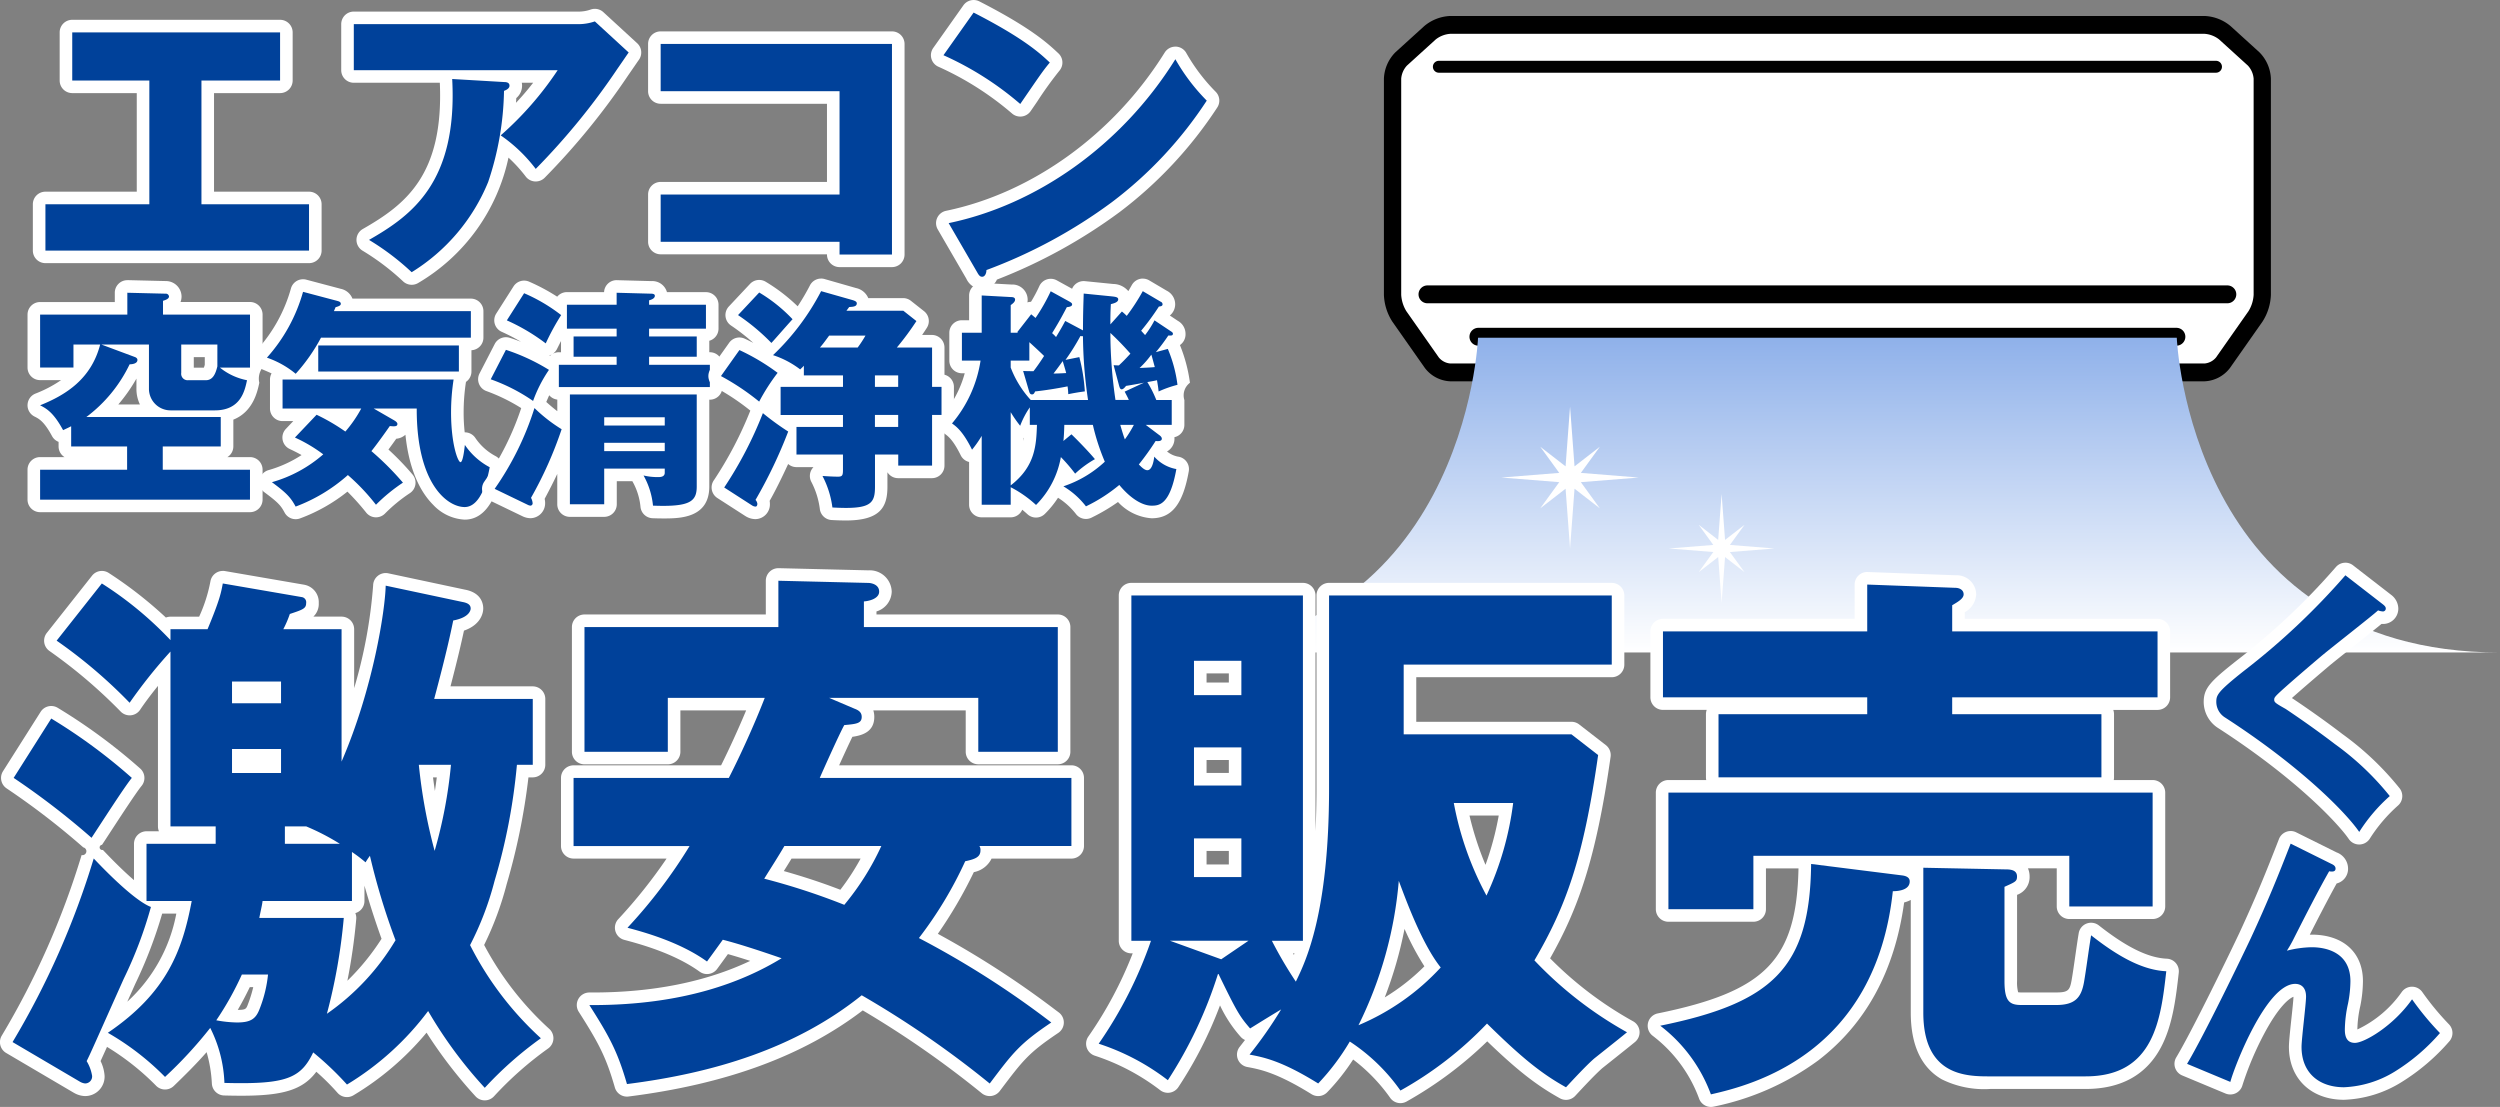
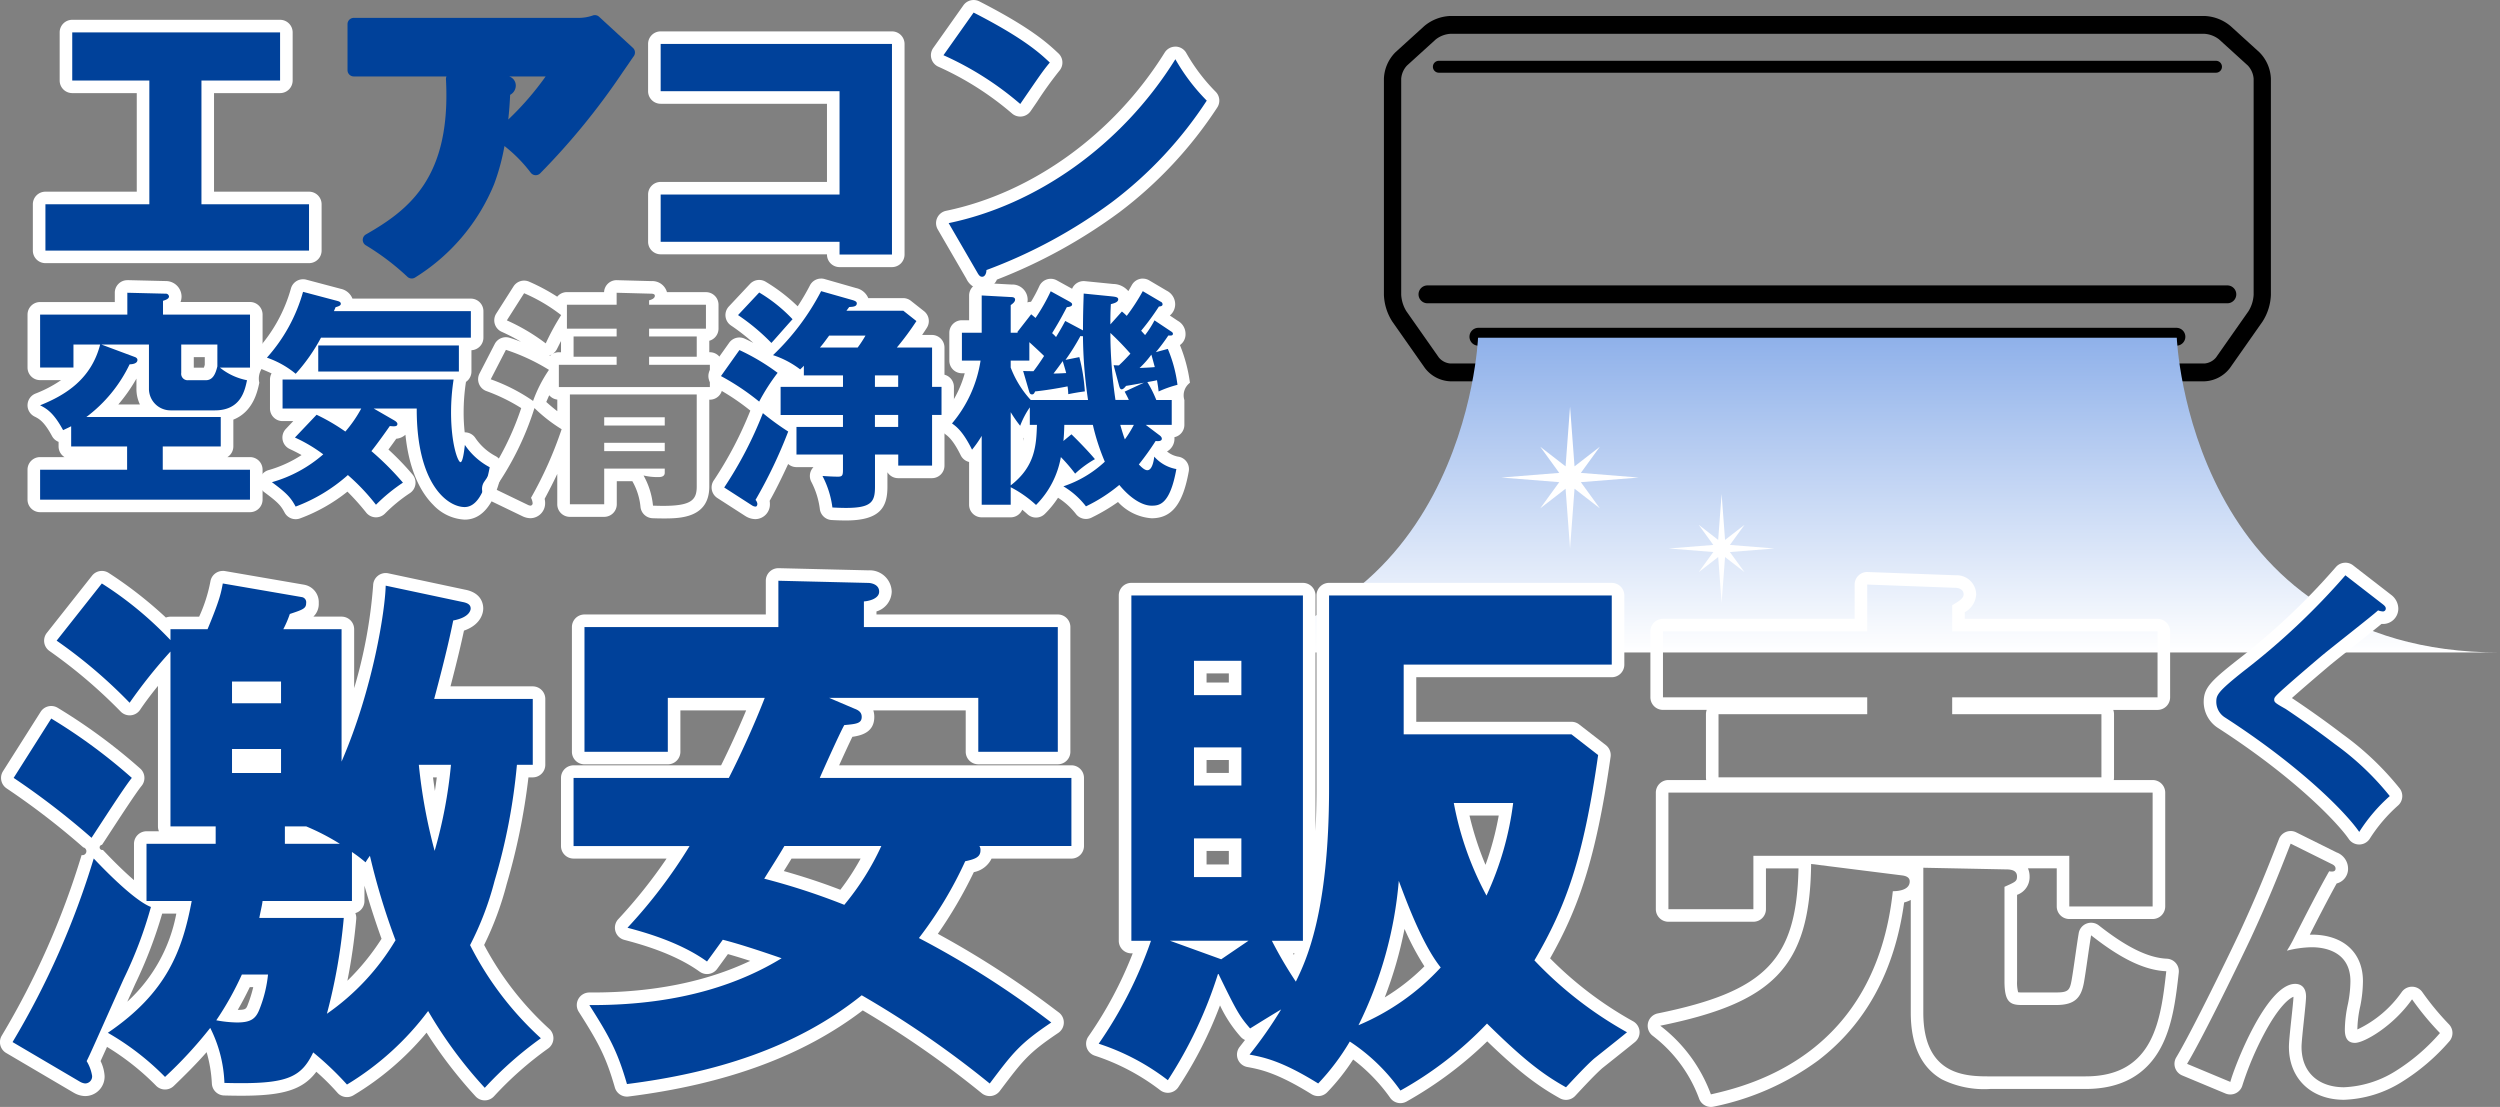
<svg xmlns="http://www.w3.org/2000/svg" width="352.322" height="156" viewBox="0 0 352.322 156">
  <rect x="0" y="0" width="352.322" height="156" fill="#808080" stroke="none" />
  <defs>
    <linearGradient id="linear-gradient" x1="-0.382" y1="1" x2="-0.382" gradientUnits="objectBoundingBox">
      <stop offset="0" stop-color="#fff" />
      <stop offset="1" stop-color="#8fb1ea" />
    </linearGradient>
  </defs>
  <g id="_20240513_MTS_logo-03" data-name="20240513_MTS_logo-03" transform="translate(-121.152 -165.559)" style="isolation: isolate">
    <g id="レイヤー_1" data-name="レイヤー 1" transform="translate(121.152 165.559)">
      <g id="グループ_3500" data-name="グループ 3500">
-         <path id="パス_2594" data-name="パス 2594" d="M453.866,177.17l7.047-6.877,107.592.237,7.517,6.4v33.676l-6.343,9.249-108.531.237-7.517-10.435Z" transform="translate(-257.282 -167.497)" fill="#fff" />
        <g id="グループ_3479" data-name="グループ 3479" transform="translate(162.748 2.252)">
          <g id="グループ_3478" data-name="グループ 3478" transform="translate(32.286)">
            <path id="パス_2595" data-name="パス 2595" d="M574.772,174.478l-4.055-3.685a6.089,6.089,0,0,0-3.646-1.42H460.738a6.072,6.072,0,0,0-3.646,1.421l-4.055,3.683a5.568,5.568,0,0,0-1.633,3.729V208.67a7.463,7.463,0,0,0,1.184,3.774l4.587,6.536a4.741,4.741,0,0,0,3.562,1.879H567.071a4.755,4.755,0,0,0,3.562-1.877l4.588-6.538a7.462,7.462,0,0,0,1.184-3.774V178.207a5.565,5.565,0,0,0-1.633-3.729Zm-.8,34.192a4.922,4.922,0,0,1-.721,2.3l-4.587,6.538a2.372,2.372,0,0,1-1.59.838H460.738a2.363,2.363,0,0,1-1.59-.839l-4.587-6.537a4.932,4.932,0,0,1-.721-2.3V178.207a3.075,3.075,0,0,1,.806-1.84l4.057-3.685a3.74,3.74,0,0,1,2.037-.794H567.072a3.758,3.758,0,0,1,2.039.794l4.055,3.685a3.071,3.071,0,0,1,.806,1.84V208.67Z" transform="translate(-451.404 -169.373)" />
            <path id="パス_2596" data-name="パス 2596" d="M463.9,181.749h109.58a.839.839,0,0,0,0-1.677H463.9a.839.839,0,0,0,0,1.677Z" transform="translate(-456.187 -173.754)" />
            <path id="パス_2597" data-name="パス 2597" d="M573.695,233.672H460.868a1.259,1.259,0,0,0,0,2.516H573.695a1.259,1.259,0,0,0,0-2.516Z" transform="translate(-454.781 -195.7)" />
            <path id="パス_2598" data-name="パス 2598" d="M571.493,243.79H473.022a1.259,1.259,0,0,0,0,2.516h98.471a1.259,1.259,0,0,0,0-2.516Z" transform="translate(-459.757 -199.842)" />
          </g>
          <path id="パス_2599" data-name="パス 2599" d="M540.756,246.16s1.724,44.355,45.551,44.355H396.734c43.827,0,45.551-44.355,45.551-44.355h98.472Z" transform="translate(-396.734 -200.813)" fill="url(#linear-gradient)" style="mix-blend-mode: multiply;isolation: isolate" />
          <path id="パス_2600" data-name="パス 2600" d="M498.788,272.586l-8.154-.653,2.678-3.688-3.569,2.767-.631-8.424-.631,8.424-3.569-2.767,2.677,3.688-8.154.653,8.154.652-2.677,3.689,3.569-2.767.631,8.425.631-8.425,3.569,2.767-2.678-3.689Z" transform="translate(-430.595 -207.539)" fill="#fff" />
          <path id="パス_2601" data-name="パス 2601" d="M534.268,291.122l-6.265-.5,2.057-2.833-2.742,2.125-.485-6.472-.484,6.472-2.743-2.125,2.057,2.833-6.265.5,6.265.5-2.057,2.834,2.743-2.126.484,6.473.485-6.473,2.742,2.126L528,291.623Z" transform="translate(-446.957 -216.077)" fill="#fff" />
        </g>
        <g id="グループ_3499" data-name="グループ 3499">
          <g id="グループ_3484" data-name="グループ 3484" transform="translate(0 80.072)">
            <g id="グループ_3480" data-name="グループ 3480" transform="translate(0 0.384)">
              <path id="パス_2602" data-name="パス 2602" d="M190.087,376.147a.887.887,0,0,1-.66-.3A63.313,63.313,0,0,1,182,365.987a40.468,40.468,0,0,1-10.871,9.574.886.886,0,0,1-1.124-.178,37.168,37.168,0,0,0-3.829-3.717c-1.769,2.975-4.273,3.826-10.385,3.826-.743,0-1.544-.012-2.412-.036a.885.885,0,0,1-.86-.824,18.5,18.5,0,0,0-1.311-6.137,67.754,67.754,0,0,1-5.557,5.868.885.885,0,0,1-.616.249H145a.884.884,0,0,1-.627-.29,36.762,36.762,0,0,0-7.826-6.034.851.851,0,0,1-.1-.061c-.85,1.9-1.208,2.691-1.482,3.261a5.63,5.63,0,0,1,.661,2.084,1.86,1.86,0,0,1-1.883,1.961,2.5,2.5,0,0,1-1.09-.326l-9.569-5.63a.886.886,0,0,1-.309-1.221A114.572,114.572,0,0,0,134.124,342.7a.885.885,0,0,1,.643-.615.9.9,0,0,1,.209-.025.887.887,0,0,1,.644.278,50.6,50.6,0,0,0,5.916,5.509v-6.973a.886.886,0,0,1,.886-.886h8.863V339.3H145.8a.886.886,0,0,1-.886-.886V316.154a61.761,61.761,0,0,0-4.135,5.328.886.886,0,0,1-.647.39c-.031,0-.061,0-.09,0a.883.883,0,0,1-.622-.255,72.371,72.371,0,0,0-10.155-8.645.886.886,0,0,1-.2-1.286l6.371-8.06a.886.886,0,0,1,1.181-.191,55.985,55.985,0,0,1,8.453,6.689.884.884,0,0,1,.732-.387h4.629a24,24,0,0,0,1.847-5.6l.022-.122a.887.887,0,0,1,.87-.723.941.941,0,0,1,.152.012l11.13,1.919.066.014a1.629,1.629,0,0,1,1.283,1.7c0,1.3-.833,1.675-2.493,2.236-.079.219-.148.391-.222.562H169.9a.886.886,0,0,1,.886.886v13.99a77.211,77.211,0,0,0,4.446-20.151.885.885,0,0,1,1.07-.847l10.823,2.3c1.527.278,1.853,1.126,1.853,1.788,0,.305-.133,1.767-2.591,2.425-.366,1.747-.9,4.2-2.285,9.431h12.741a.886.886,0,0,1,.886.886v9.288a.886.886,0,0,1-.886.886h-1.406a87.928,87.928,0,0,1-3.118,15.711,43.573,43.573,0,0,1-3.313,8.806,44.56,44.56,0,0,0,9.569,12.463.885.885,0,0,1-.058,1.382,50,50,0,0,0-7.769,6.862.886.886,0,0,1-.66.3h0Zm-46.169-26.328a.881.881,0,0,1-.028.181A60.305,60.305,0,0,1,140,360.279s-2.575,5.766-2.617,5.858c6.648-4.788,8.959-9.718,10.328-16.318h-3.794Zm9.83,15.255a13.471,13.471,0,0,0,1.414.09c1.71,0,2.014-.388,2.394-1.416a16.486,16.486,0,0,0,.967-3.567h-2.11a43.852,43.852,0,0,1-2.663,4.893Zm16.458-14.648a.885.885,0,0,1,.882.967,80.531,80.531,0,0,1-1.8,11.224,32.971,32.971,0,0,0,7.231-8.261c-1.562-4.3-2.587-7.916-3.115-10a.84.84,0,0,1-.127.009.883.883,0,0,1-.561-.2c-.177-.144-.332-.271-.472-.384v5.15a.886.886,0,0,1-.886.886H159.521c-.027.133-.115.554-.126.607h10.812Zm-3.958-10.439c-.452-.22-.951-.448-1.515-.685H162.8v.685Zm15.541-9.359a75.606,75.606,0,0,0,1.271,7.666,72.658,72.658,0,0,0,1.267-7.666Zm-21.3-.62V328.4h-5.137v1.606Zm0-9.826v-1.3h-5.137v1.3Zm-25.828,20.732a.885.885,0,0,1-.579-.216,106.535,106.535,0,0,0-10.888-8.376.886.886,0,0,1-.257-1.211l5.3-8.367a.884.884,0,0,1,.749-.412.875.875,0,0,1,.464.132,79,79,0,0,1,11.486,8.46.885.885,0,0,1,.093,1.224c-.777.943-2.985,4.328-4.445,6.567-.5.76-.915,1.4-1.182,1.8a.886.886,0,0,1-.618.386.9.9,0,0,1-.119.008Z" transform="translate(-121.766 -302.409)" fill="#00419a" />
              <path id="パス_2603" data-name="パス 2603" d="M152.553,303.568l11.13,1.919a.734.734,0,0,1,.614.845c0,.768-.46.921-2.3,1.535a15.046,15.046,0,0,1-.921,2.149h8.213v18.653c4.452-10.286,6.141-21.34,6.218-24.794l10.823,2.3c.845.154,1.152.461,1.152.921,0,.076,0,1.228-2.456,1.688-.384,1.842-.921,4.452-2.686,11.054h13.894v9.288H194a83.573,83.573,0,0,1-3.148,16.35,43.17,43.17,0,0,1-3.454,9.057,45.484,45.484,0,0,0,9.979,13.126,51.617,51.617,0,0,0-7.906,6.986,61.454,61.454,0,0,1-7.983-10.823,40.381,40.381,0,0,1-11.437,10.362,43.5,43.5,0,0,0-4.759-4.529c-1.591,3.32-3.432,4.334-10.125,4.334-.735,0-1.528-.012-2.387-.035a18.657,18.657,0,0,0-2-7.753,60.019,60.019,0,0,1-6.371,6.908,37.435,37.435,0,0,0-8.06-6.218c8.367-5.68,10.517-11.668,11.821-18.575h-6.371v-8.06h9.748V337.8h-6.371V313.163a70.817,70.817,0,0,0-5.757,7.215,69.7,69.7,0,0,0-10.285-8.751l6.371-8.06a50.5,50.5,0,0,1,9.672,7.983v-1.535H150.4c1.766-4.222,1.919-5.219,2.15-6.448m1.3,16.887h6.908v-3.07h-6.908v3.07m0,9.825h6.908V326.9h-6.908v3.377m30.857-1.151h-4.529a75.214,75.214,0,0,0,2.227,12.128,65.523,65.523,0,0,0,2.3-12.128M161.3,340.259h7.753A32.952,32.952,0,0,0,164.3,337.8H161.3v2.457M157.7,350.7h11.9a79.835,79.835,0,0,1-2.379,13.51,33.565,33.565,0,0,0,9.672-10.363,95.6,95.6,0,0,1-3.607-11.9,9.245,9.245,0,0,0-.615.921,21.1,21.1,0,0,0-1.919-1.458v6.908H158.156c-.077.614-.154.844-.461,2.379m1.228,7.984h-3.685a43.162,43.162,0,0,1-3.607,6.448,16.95,16.95,0,0,0,2.917.307c2,0,2.686-.537,3.224-1.995a18.082,18.082,0,0,0,1.152-4.76M128.373,322.6a77.967,77.967,0,0,1,11.359,8.367c-1.074,1.3-4.605,6.831-5.68,8.443a107.978,107.978,0,0,0-10.976-8.443l5.3-8.367m5.987,19.727c2.61,2.764,6.064,6.064,8.059,6.832a59.081,59.081,0,0,1-3.837,10.133c-4.222,9.441-4.683,10.516-5.221,11.59a5.792,5.792,0,0,1,.768,2.072.989.989,0,0,1-1,1.075,1.825,1.825,0,0,1-.691-.231l-9.519-5.6a115.378,115.378,0,0,0,11.437-25.868M152.55,301.8a1.772,1.772,0,0,0-1.739,1.445l-.023.123a21.351,21.351,0,0,1-1.571,4.88h-4.034a1.773,1.773,0,0,0-.65.123,58.287,58.287,0,0,0-8.049-6.28,1.771,1.771,0,0,0-2.362.382l-6.371,8.06a1.771,1.771,0,0,0,.407,2.573,71.485,71.485,0,0,1,10.024,8.538,1.772,1.772,0,0,0,1.244.51,1.683,1.683,0,0,0,.181-.009,1.773,1.773,0,0,0,1.293-.78c.49-.735,1.276-1.827,2.512-3.361v19.8a1.765,1.765,0,0,0,.138.685h-1.743a1.772,1.772,0,0,0-1.772,1.772v5.118c-1.273-1.1-2.78-2.561-4.385-4.262a.365.365,0,1,1-.122-.717c.268-.4.686-1.042,1.18-1.8,1.364-2.092,3.647-5.593,4.394-6.5a1.772,1.772,0,0,0-.188-2.448A79.862,79.862,0,0,0,129.3,321.1a1.77,1.77,0,0,0-2.425.561l-5.3,8.367a1.772,1.772,0,0,0,.514,2.422,105.625,105.625,0,0,1,10.8,8.31.555.555,0,0,1-.237,1.085,113.566,113.566,0,0,1-11.253,25.447,1.772,1.772,0,0,0,.619,2.44l9.519,5.6c.034.02.068.038.1.056a3.3,3.3,0,0,0,1.486.42,2.747,2.747,0,0,0,2.769-2.847,5.573,5.573,0,0,0-.566-2.086c.2-.438.474-1.032.907-2A35.764,35.764,0,0,1,143.1,374.3a1.773,1.773,0,0,0,1.255.581h.058a1.772,1.772,0,0,0,1.232-.5c1.63-1.577,3.148-3.074,4.625-4.761a19.314,19.314,0,0,1,.742,4.455,1.772,1.772,0,0,0,1.72,1.649c.9.024,1.7.035,2.434.035,5.827,0,8.645-.806,10.565-3.378a32.72,32.72,0,0,1,2.982,2.964,1.771,1.771,0,0,0,2.248.356,40.428,40.428,0,0,0,10.305-8.829,65.481,65.481,0,0,0,6.881,8.949,1.769,1.769,0,0,0,1.321.593h0a1.77,1.77,0,0,0,1.32-.591,49.082,49.082,0,0,1,7.634-6.738,1.772,1.772,0,0,0,.116-2.764,43.438,43.438,0,0,1-9.158-11.809,44.793,44.793,0,0,0,3.173-8.552,90.791,90.791,0,0,0,3.072-15.065h.6A1.772,1.772,0,0,0,198,329.128v-9.288a1.772,1.772,0,0,0-1.772-1.772H184.638c1.057-4.044,1.557-6.262,1.9-7.852,2.571-.9,2.717-2.722,2.717-3.119,0-.656-.252-2.223-2.577-2.659l-10.8-2.3a1.772,1.772,0,0,0-2.14,1.694,69.03,69.03,0,0,1-2.675,14.491v-8.31a1.772,1.772,0,0,0-1.772-1.772h-3.977a2.449,2.449,0,0,0,.759-1.913,2.494,2.494,0,0,0-1.955-2.563c-.043-.011-.086-.02-.13-.027l-11.13-1.919a1.763,1.763,0,0,0-.3-.026h0Zm29.626,29.1h.532c-.088.675-.175,1.31-.263,1.915q-.139-.915-.268-1.915ZM171.23,350.024a1.772,1.772,0,0,0,1.285-1.7v-2.171c.56,1.981,1.355,4.554,2.408,7.487a33.3,33.3,0,0,1-4.814,5.916,82.182,82.182,0,0,0,1.247-8.689,1.777,1.777,0,0,0-.126-.839h0Zm-27.225.067H146a22.421,22.421,0,0,1-6.911,12.421l1.114-2.492a63.765,63.765,0,0,0,3.806-9.928Zm25.587,2.379h0Zm-13.237,7.983h.487a18.109,18.109,0,0,1-.729,2.366c-.262.712-.309.838-1.456.845.71-1.215,1.253-2.29,1.7-3.211h0Z" transform="translate(-121.152 -301.796)" fill="#fff" />
            </g>
            <g id="グループ_3481" data-name="グループ 3481" transform="translate(79.064)">
              <path id="パス_2604" data-name="パス 2604" d="M264.94,375.345a.886.886,0,0,1-.85-.641c-1.251-4.341-2.34-6.427-5.192-10.9a.885.885,0,0,1,.746-1.362h.445c9.545,0,17.782-1.853,24.52-5.511-2.384-.806-4.206-1.372-5.8-1.8-.482.671-1.224,1.694-1.874,2.581a.886.886,0,0,1-1.233.195c-3.772-2.716-8.779-4.051-10.917-4.622a.885.885,0,0,1-.419-1.46,71.811,71.811,0,0,0,7.8-10.024H257.419a.886.886,0,0,1-.886-.886v-9.594a.886.886,0,0,1,.886-.886h21.333c1.457-2.889,3.069-6.452,4.306-9.513H271.584v6.714a.886.886,0,0,1-.886.886H258.954a.886.886,0,0,1-.886-.886V310.058a.886.886,0,0,1,.886-.886h26.44v-5.639a.886.886,0,0,1,.886-.886l12.688.307a2.23,2.23,0,0,1,2.4,2.114c0,1.031-.82,1.822-2.149,2.138v1.966h26.44a.886.886,0,0,1,.886.886v17.578a.886.886,0,0,1-.886.886H314.45a.886.886,0,0,1-.886-.886v-6.714H297.748a1.937,1.937,0,0,1,1.16,1.8c0,1.571-1.3,1.839-2.783,1.988-.607,1.2-1.883,4-2.654,5.723h34.1a.886.886,0,0,1,.886.886v9.594a.886.886,0,0,1-.886.886H315.629c-.144,1.372-1.387,1.8-2.417,2.038a59.019,59.019,0,0,1-5.78,9.751,127.943,127.943,0,0,1,17.288,11.08l.543.4a.886.886,0,0,1-.034,1.447c-4.318,2.9-5.19,4.06-8.436,8.363a.933.933,0,0,1-.606.361,1.009,1.009,0,0,1-.133.009.875.875,0,0,1-.542-.175,137.562,137.562,0,0,0-17.41-12.065c-8.345,6.533-19.164,10.566-33.051,12.324a.891.891,0,0,1-.112.007Zm20.726-30.367a92.774,92.774,0,0,1,9.631,3.165,35.176,35.176,0,0,0,4.05-6.342H287.631c-.514.869-1.07,1.754-1.654,2.683-.1.164-.207.329-.31.494Z" transform="translate(-255.647 -301.761)" fill="#00419a" />
              <path id="パス_2605" data-name="パス 2605" d="M285.665,302.918l12.666.307c.307,0,1.535.154,1.535,1.228,0,.921-1.228,1.305-2.149,1.381v3.608h27.326V327.02H313.837v-7.6H292.8l3.607,1.535c.614.231,1,.537,1,1.152,0,.921-.768,1-2.456,1.152-.614,1.074-2.994,6.371-3.454,7.446h35.463V340.3H313.99a.927.927,0,0,1,.153.615c0,.921-.691,1.228-2.149,1.534a55.719,55.719,0,0,1-6.525,10.824,128.5,128.5,0,0,1,18.653,11.9c-4.453,2.994-5.374,4.222-8.674,8.6a138.249,138.249,0,0,0-18.039-12.436c-9.365,7.523-20.956,10.977-33.083,12.512-1.305-4.529-2.457-6.678-5.3-11.13h.446c12.8,0,21.186-3.264,26.65-6.6-3.761-1.3-6.217-2.072-8.29-2.61-.384.537-1.381,1.919-2.226,3.07-3.838-2.764-8.9-4.145-11.207-4.759a71.444,71.444,0,0,0,8.751-11.514H256.8v-9.594h21.877c1.612-3.148,3.607-7.523,5.066-11.284H270.082v7.6H258.338V309.444h27.326v-6.525M300.173,340.3H286.51c-.845,1.458-1.842,2.994-2.84,4.606a94.452,94.452,0,0,1,11.284,3.685,37.182,37.182,0,0,0,5.219-8.29m-14.508-39.154a1.772,1.772,0,0,0-1.772,1.772v4.753H258.339a1.772,1.772,0,0,0-1.772,1.772V327.02a1.772,1.772,0,0,0,1.772,1.772h11.744a1.772,1.772,0,0,0,1.772-1.772v-5.828h9.266c-1.071,2.562-2.342,5.352-3.531,7.741H256.8a1.772,1.772,0,0,0-1.772,1.772V340.3a1.772,1.772,0,0,0,1.772,1.772h13.11a71.274,71.274,0,0,1-6.805,8.533,1.771,1.771,0,0,0,.838,2.922c2.09.557,6.985,1.861,10.628,4.485a1.771,1.771,0,0,0,2.464-.39c.5-.684,1.064-1.457,1.519-2.088.937.264,1.964.577,3.141.958-6.243,2.957-13.7,4.453-22.222,4.453h-.447a1.772,1.772,0,0,0-1.494,2.724c2.845,4.461,3.858,6.4,5.088,10.668a1.772,1.772,0,0,0,1.7,1.281,1.8,1.8,0,0,0,.224-.014c13.789-1.746,24.6-5.72,33.011-12.137a137.937,137.937,0,0,1,16.791,11.694,1.772,1.772,0,0,0,1.1.381,1.72,1.72,0,0,0,.227-.015,1.772,1.772,0,0,0,1.188-.69l.026-.035c3.255-4.315,4.028-5.34,8.222-8.16a1.772,1.772,0,0,0,.067-2.893l-.544-.405a130.03,130.03,0,0,0-16.494-10.668,63.017,63.017,0,0,0,5.071-8.693,3.506,3.506,0,0,0,2.5-1.909h11.252a1.772,1.772,0,0,0,1.772-1.772V330.7a1.772,1.772,0,0,0-1.772-1.772H294.226c.637-1.407,1.382-3.025,1.866-4.016,1.474-.207,3.089-.742,3.089-2.81a2.988,2.988,0,0,0-.138-.915h13.022v5.828a1.772,1.772,0,0,0,1.772,1.772h11.206a1.772,1.772,0,0,0,1.772-1.772V309.442a1.772,1.772,0,0,0-1.772-1.772H299.488v-.426a3,3,0,0,0,2.149-2.792,3.1,3.1,0,0,0-3.282-3l-12.648-.306h-.043Zm1.854,40.926h9.734a32.927,32.927,0,0,1-2.858,4.394c-2.9-1.118-5.528-1.944-7.963-2.636.376-.6.739-1.182,1.086-1.758h0Z" transform="translate(-255.032 -301.146)" fill="#fff" />
            </g>
            <g id="グループ_3482" data-name="グループ 3482" transform="translate(153.063 2.072)">
              <path id="パス_2606" data-name="パス 2606" d="M425.246,377.7a.888.888,0,0,1-.7-.34,25.231,25.231,0,0,0-6.194-6.191,31.173,31.173,0,0,1-4.054,5.256.886.886,0,0,1-1.112.145c-5.08-3.157-7.557-3.615-9.365-3.951a.885.885,0,0,1-.534-1.42c.712-.9,1.463-1.878,2.263-3.018l-1.026.637a.885.885,0,0,1-1.134-.175c-1.368-1.584-1.868-2.345-3.69-6.047a58.626,58.626,0,0,1-6.494,13.252.883.883,0,0,1-.605.384.9.9,0,0,1-.132.01.884.884,0,0,1-.56-.2,31.873,31.873,0,0,0-9.468-4.99.886.886,0,0,1-.457-1.332,57.4,57.4,0,0,0,6.829-13.129h-1.487a.886.886,0,0,1-.886-.886V307.044a.886.886,0,0,1,.886-.886h24.179a.886.886,0,0,1,.886.886v46.631c1.035-4.2,1.913-10.354,1.913-19.458V307.044a.886.886,0,0,1,.886-.886h39.839a.886.886,0,0,1,.886.886v9.748a.886.886,0,0,1-.886.886H426.592v8.053h22.757a.885.885,0,0,1,.543.185l3.761,2.917a.885.885,0,0,1,.334.824c-2.122,14.928-4.636,21.532-8.752,28.675a52.856,52.856,0,0,0,12.383,9.5.886.886,0,0,1,.121,1.455c-.849.695-1.237,1.005-4.615,3.692-1.035.9-2.737,2.731-3.754,3.827l-.139.149a.888.888,0,0,1-1.08.172c-3.369-1.872-6.128-4.058-10.683-8.5a53.052,53.052,0,0,1-11.782,8.953.883.883,0,0,1-.44.117Zm.217-26.8a56.358,56.358,0,0,1-4.241,14.816,31.092,31.092,0,0,0,8.546-6.313,43.358,43.358,0,0,1-4.305-8.5Zm-16.882,5.69c.637,1.179,1.291,2.231,1.808,3.041a31.865,31.865,0,0,0,1.169-3.043c-.017,0-2.977,0-2.977,0Zm-8.714.737,1.084-.737h-3.121Zm33.994-20.158a44.4,44.4,0,0,0,3.439,10.117,43.086,43.086,0,0,0,2.832-10.117Zm-31.916,8.668v-3.679h-4.906v3.679Zm0-12.9v-3.6h-4.906v3.6Zm0-12.743v-3.064h-4.906V320.2Z" transform="translate(-380.949 -305.27)" fill="#00419a" />
              <path id="パス_2607" data-name="パス 2607" d="M454.414,306.427v9.748H425.091V326h23.642l3.761,2.917c-2.073,14.584-4.529,21.34-8.981,28.938a54.442,54.442,0,0,0,13.049,10.133c-.844.691-1.228,1-4.606,3.685-1.152,1-2.993,2.994-3.991,4.068-3.454-1.919-6.218-4.145-11.131-8.981a51.4,51.4,0,0,1-12.2,9.441,26.445,26.445,0,0,0-7.139-6.908,32.454,32.454,0,0,1-4.453,5.911c-5.066-3.148-7.6-3.685-9.672-4.069a59.251,59.251,0,0,0,4.452-6.371c-2.917,1.766-3.377,2.073-4.375,2.686-1.458-1.688-1.842-2.3-4.453-7.676h-.076a61.158,61.158,0,0,1-7.062,14.969,32.373,32.373,0,0,0-9.748-5.143,59.367,59.367,0,0,0,7.37-14.507h-2.764V306.428H410.89v48.666h-4.375a57.842,57.842,0,0,0,3.377,5.757c1.381-2.841,4.682-9.6,4.682-27.25V306.428h39.839m-58.875,14.046h6.678v-4.836h-6.678v4.836m0,12.743h6.678v-5.374h-6.678v5.374m44.982,2.456h-8.367a44.58,44.58,0,0,0,4.606,13.05,43.8,43.8,0,0,0,3.761-13.05m-44.982,10.44h6.678v-5.45h-6.678v5.45m23.181,20.879a33.292,33.292,0,0,0,11.592-8.136c-2.764-3.454-5.143-10.209-5.911-12.205a56.37,56.37,0,0,1-5.68,20.341m-15.506-11.9H392.161l7.215,2.61,3.838-2.61m51.2-50.438H414.575a1.772,1.772,0,0,0-1.772,1.772V333.6c0,2.176-.05,4.181-.141,6.027v-33.2a1.772,1.772,0,0,0-1.772-1.772H386.711a1.772,1.772,0,0,0-1.772,1.772v48.666a1.772,1.772,0,0,0,1.772,1.772h.192a56.106,56.106,0,0,1-6.272,11.753,1.772,1.772,0,0,0,.914,2.664,30.962,30.962,0,0,1,9.189,4.836,1.771,1.771,0,0,0,1.12.4,1.806,1.806,0,0,0,.263-.019,1.772,1.772,0,0,0,1.211-.77,57.183,57.183,0,0,0,5.877-11.528,18.414,18.414,0,0,0,2.9,4.412,1.773,1.773,0,0,0,.625.463c-.256.333-.506.654-.752.966a1.772,1.772,0,0,0,1.068,2.84c1.739.322,4.12.763,9.059,3.832a1.771,1.771,0,0,0,2.223-.288,30.332,30.332,0,0,0,3.64-4.6,24.605,24.605,0,0,1,5.268,5.47,1.772,1.772,0,0,0,2.276.445,54.729,54.729,0,0,0,11.352-8.477c4.25,4.1,6.956,6.2,10.242,8.028a1.771,1.771,0,0,0,2.159-.343l.135-.145c.932-1,2.659-2.866,3.692-3.767,3.4-2.705,3.746-2.982,4.594-3.675a1.772,1.772,0,0,0-.243-2.91,51.7,51.7,0,0,1-11.718-8.883c3.9-6.894,6.455-13.837,8.525-28.4a1.771,1.771,0,0,0-.669-1.649l-3.761-2.917a1.771,1.771,0,0,0-1.085-.371H426.863v-6.282h27.551a1.772,1.772,0,0,0,1.772-1.772v-9.748a1.772,1.772,0,0,0-1.772-1.772h0Zm-57.1,12.754h3.135V318.7H397.31V317.41Zm0,12.205h3.135v1.83H397.31v-1.83Zm37.049,7.829h4.123a41.984,41.984,0,0,1-1.866,6.951,44.2,44.2,0,0,1-2.257-6.951Zm-37.049,4.99h3.135v1.907H397.31v-1.907Zm25.107,20.647a57.113,57.113,0,0,0,2.789-9.659,37.571,37.571,0,0,0,2.8,5.271,29.468,29.468,0,0,1-5.593,4.387h0Zm-12.931-6.216h.21l-.081.217-.129-.217Z" transform="translate(-380.334 -304.655)" fill="#fff" />
            </g>
            <g id="グループ_3483" data-name="グループ 3483" transform="translate(232.204 0.537)">
-               <path id="パス_2608" data-name="パス 2608" d="M523.869,377.175a.886.886,0,0,1-.843-.616,20.639,20.639,0,0,0-6.827-9.233.886.886,0,0,1,.355-1.577c15.8-3.22,20.41-8.141,20.554-21.939a.9.9,0,0,1,.041-.257h-6.406v6.637a.886.886,0,0,1-.886.886H517.882a.886.886,0,0,1-.886-.886V333.764a.886.886,0,0,1,.886-.886h68.24a.886.886,0,0,1,.886.886v16.044a.886.886,0,0,1-.886.886H574.377a.886.886,0,0,1-.886-.886v-6.254H557.914l7.366.148c.657,0,2.614.018,2.614,1.884,0,1.132-.556,1.479-1.765,2.03v12.708c0,2.492.437,2.492,1.493,2.492h4.912c2.237,0,2.729-.735,3.043-2.495.159-.918.345-2.207.524-3.454.164-1.136.327-2.265.472-3.137a.886.886,0,0,1,1.422-.551c4.071,3.2,7.274,4.752,10.084,4.876a.887.887,0,0,1,.841.985c-.748,6.584-1.772,15.6-12.241,15.6H563.248c-3.353,0-10.328,0-10.328-9.866V344.356a.885.885,0,0,1,.513-.8H542.979l7.944,1c1.67.21,1.85,1.276,1.85,1.724,0,1.224-.908,2.023-2.471,2.22-1.9,15.5-10.723,25.141-26.237,28.656a.89.89,0,0,1-.2.022Zm1.075-44.674a.886.886,0,0,1-.886-.886v-8.9a.886.886,0,0,1,.886-.886h20.07v-.607h-27.9a.886.886,0,0,1-.886-.886v-9.289a.886.886,0,0,1,.886-.886h27.9v-5.715a.886.886,0,0,1,.886-.886l12.469.46a1.867,1.867,0,0,1,2,1.807c0,.964-.807,1.546-1.612,2.037v2.3h28.053a.886.886,0,0,1,.886.886v9.289a.886.886,0,0,1-.886.886H558.76v.607h20.146a.886.886,0,0,1,.886.886v8.9a.886.886,0,0,1-.886.886Z" transform="translate(-514.958 -302.671)" fill="#00419a" />
              <path id="パス_2609" data-name="パス 2609" d="M545.285,303.828l12.435.46c.461,0,1.152.231,1.152.921,0,.614-.845,1.074-1.612,1.535v3.685H586.2v9.288H557.259V322.1h21.032V331H524.329v-8.9h20.956v-2.379H516.5V310.43h28.785v-6.6m40.222,29.321v16.043H573.763v-7.139H529.242v7.523H517.268V333.15h68.24m-48.129,10.055,12.819,1.612c.614.077,1.075.307,1.075.845,0,1.228-1.612,1.381-2.38,1.381-2.456,22.952-19.881,27.327-25.638,28.632A21.5,21.5,0,0,0,516.116,366c15.812-3.223,21.109-8.136,21.263-22.8m15.813.537,11.437.23c.691,0,1.765,0,1.765,1,0,.691-.231.768-1.765,1.458v13.28c0,2.84.691,3.377,2.379,3.377h4.913c2.687,0,3.531-1.074,3.915-3.224.307-1.765.691-4.759,1-6.6,3.608,2.84,7.139,4.913,10.593,5.066-.768,6.755-1.688,14.815-11.361,14.815H562.632c-3.3,0-9.441,0-9.441-8.981V343.744m-7.906-41.687a1.772,1.772,0,0,0-1.772,1.772v4.829H516.5a1.772,1.772,0,0,0-1.772,1.772v9.288a1.772,1.772,0,0,0,1.772,1.772h6.164a1.767,1.767,0,0,0-.107.607V331a1.769,1.769,0,0,0,.04.377h-5.33a1.772,1.772,0,0,0-1.772,1.772v16.427a1.772,1.772,0,0,0,1.772,1.772h11.974a1.772,1.772,0,0,0,1.772-1.772v-5.751H535.6c-.271,12.908-4.644,17.345-19.835,20.442a1.771,1.771,0,0,0-.709,3.153,19.679,19.679,0,0,1,6.514,8.794,1.773,1.773,0,0,0,1.686,1.232,1.754,1.754,0,0,0,.393-.044,37.484,37.484,0,0,0,14.743-6.52c6.714-5.146,10.779-12.628,12.095-22.252a4.233,4.233,0,0,0,.936-.356V364.16c0,4.561,1.471,7.722,4.37,9.393a13.406,13.406,0,0,0,6.843,1.359h13.433c4.952,0,8.511-1.954,10.581-5.808,1.7-3.162,2.146-7.1,2.541-10.579a1.771,1.771,0,0,0-1.682-1.97c-2.616-.116-5.659-1.606-9.576-4.688a1.772,1.772,0,0,0-2.844,1.1c-.148.886-.314,2.039-.474,3.154-.178,1.241-.363,2.525-.521,3.435-.258,1.445-.474,1.756-2.17,1.756h-4.913a3.053,3.053,0,0,1-.457-.027,5.463,5.463,0,0,1-.15-1.579v-12.15a2.649,2.649,0,0,0,1.765-2.588,2.864,2.864,0,0,0-.232-1.146h4.057v5.368a1.772,1.772,0,0,0,1.772,1.772h11.745a1.772,1.772,0,0,0,1.772-1.772V333.15a1.772,1.772,0,0,0-1.772-1.772h-5.484a1.769,1.769,0,0,0,.04-.377v-8.9a1.766,1.766,0,0,0-.107-.607H586.2a1.772,1.772,0,0,0,1.772-1.772v-9.288a1.772,1.772,0,0,0-1.772-1.772H559.032v-.928a3.091,3.091,0,0,0,1.612-2.521,2.749,2.749,0,0,0-2.885-2.693l-12.408-.459h-.066Z" transform="translate(-514.344 -302.056)" fill="#fff" />
            </g>
          </g>
          <g id="グループ_3487" data-name="グループ 3487" transform="translate(306.443 79.303)">
            <g id="グループ_3485" data-name="グループ 3485" transform="translate(4.119)">
              <path id="パス_2610" data-name="パス 2610" d="M669.557,339.283a.886.886,0,0,1-.733-.389c-1.838-2.717-8.313-9.18-18.617-15.853a3.485,3.485,0,0,1-1.677-2.952c0-1.4.393-2.043,4.267-5.111a97.538,97.538,0,0,0,14.143-13.324.887.887,0,0,1,1.215-.123l5.316,4.119a1.625,1.625,0,0,1,.718,1.262,1.274,1.274,0,0,1-1.336,1.3,1.95,1.95,0,0,1-.418-.049c-.71.6-2.151,1.746-4.113,3.3-1.594,1.267-3.1,2.463-3.654,2.936-1.014.859-3.543,3.011-5.189,4.48-.225.2-.632.573-.875.819.272.172.7.416,1.02.595l.055.034c.376.25,3.716,2.479,6.975,4.977a40.381,40.381,0,0,1,7.905,7.492.885.885,0,0,1-.1,1.209,22.777,22.777,0,0,0-4.16,4.885.887.887,0,0,1-.734.4h0Z" transform="translate(-647.643 -300.458)" fill="#00419a" />
              <path id="パス_2611" data-name="パス 2611" d="M667,301.616l5.316,4.119c.224.187.375.337.375.562a.4.4,0,0,1-.45.412,2.227,2.227,0,0,1-.636-.149c-.749.711-6.852,5.466-8.125,6.552-1.723,1.46-3.819,3.257-5.2,4.493-1.2,1.085-1.311,1.235-1.311,1.535,0,.374.151.486,1.61,1.31.112.074,3.556,2.359,6.927,4.942a39.422,39.422,0,0,1,7.75,7.338,23.634,23.634,0,0,0-4.306,5.054c-1.646-2.434-7.824-8.948-18.87-16.1a2.613,2.613,0,0,1-1.273-2.209c0-.973.149-1.422,3.931-4.417A98.991,98.991,0,0,0,667,301.616m0-1.772a1.767,1.767,0,0,0-1.346.619,96.655,96.655,0,0,1-14.012,13.2c-3.679,2.914-4.611,3.865-4.611,5.813a4.39,4.39,0,0,0,2.1,3.71c11.384,7.374,17.1,13.754,18.344,15.591a1.772,1.772,0,0,0,1.468.779h.009a1.772,1.772,0,0,0,1.469-.794,21.96,21.96,0,0,1,4.014-4.715,1.772,1.772,0,0,0,.2-2.418,41.179,41.179,0,0,0-8.057-7.641c-3.3-2.534-6.654-4.766-7.025-5.013-.03-.019-.061-.04-.093-.058h0c1.63-1.455,4.152-3.6,5.16-4.455.547-.467,2.116-1.713,3.633-2.917,1.756-1.395,3.051-2.427,3.832-3.07.05,0,.1,0,.151,0a2.154,2.154,0,0,0,2.222-2.183,2.478,2.478,0,0,0-1.01-1.921l-.051-.041-5.316-4.119a1.764,1.764,0,0,0-1.084-.371h0Z" transform="translate(-647.029 -299.844)" fill="#fff" />
            </g>
            <g id="グループ_3486" data-name="グループ 3486" transform="translate(0 37.817)">
-               <path id="パス_2612" data-name="パス 2612" d="M664.568,401.485c-4.177,0-6.876-2.581-6.876-6.577,0-.624.162-2.164.335-3.794.14-1.33.3-2.837.3-3.282,0-.912-.406-.912-.648-.912-3.025,0-7.434,9.986-8.28,13.158a.886.886,0,0,1-1.2.589l-6.1-2.546a.885.885,0,0,1-.419-1.272c2.327-3.892,7.707-15,8.945-17.632,2.275-4.91,3.721-8.453,5.593-13.273a.886.886,0,0,1,1.219-.473l5.729,2.845a1.585,1.585,0,0,1,1.091,1.467,1.288,1.288,0,0,1-1.29,1.3c-1.453,2.6-3.259,6.128-4.721,9.023A12.383,12.383,0,0,1,660,379.98c3.977,0,6.353,2.123,6.353,5.678a17.58,17.58,0,0,1-.356,3.325,16.96,16.96,0,0,0-.431,3.488c0,.986.26.986.536.986.841,0,4.666-1.982,7.325-5.764a.886.886,0,0,1,.725-.377h.006a.888.888,0,0,1,.726.387,39.657,39.657,0,0,0,3.826,4.628.885.885,0,0,1,.031,1.22,28.577,28.577,0,0,1-6.567,5.594,15.464,15.464,0,0,1-7.606,2.336Z" transform="translate(-640.668 -364.493)" fill="#00419a" />
              <path id="パス_2613" data-name="パス 2613" d="M656.428,365.651l5.729,2.845c.336.15.6.337.6.674s-.258.418-.529.418a1.745,1.745,0,0,1-.37-.044c-1.385,2.434-3.145,5.841-5.13,9.772-.374.711-.524.936-.824,1.422a14.912,14.912,0,0,1,3.482-.486c2.322,0,5.467.9,5.467,4.792a16.81,16.81,0,0,1-.337,3.144,17.726,17.726,0,0,0-.449,3.67c0,.974.262,1.873,1.422,1.873,1.311,0,5.391-2.359,8.051-6.141a40.175,40.175,0,0,0,3.931,4.756,27.735,27.735,0,0,1-6.365,5.428,14.844,14.844,0,0,1-7.151,2.21c-3.482,0-5.991-1.984-5.991-5.691,0-1.124.636-6.066.636-7.077,0-1.348-.748-1.8-1.534-1.8-4.044,0-8.537,11.569-9.135,13.816l-6.1-2.546c2.4-4.007,7.825-15.238,8.986-17.71,2.359-5.092,3.857-8.8,5.616-13.329m0-1.772a1.773,1.773,0,0,0-1.652,1.13c-1.866,4.8-3.307,8.335-5.573,13.225-1.231,2.621-6.594,13.692-8.9,17.545a1.772,1.772,0,0,0,.838,2.545l6.1,2.546a1.772,1.772,0,0,0,2.394-1.179,44.14,44.14,0,0,1,3.125-7.369c1.918-3.571,3.375-4.831,4.061-5.082-.006.434-.166,1.946-.3,3.166-.212,2-.34,3.261-.34,3.887,0,4.463,3.119,7.462,7.762,7.462a16.377,16.377,0,0,0,8.057-2.459,29.392,29.392,0,0,0,6.773-5.763,1.772,1.772,0,0,0-.062-2.44,38.459,38.459,0,0,1-3.719-4.5,1.771,1.771,0,0,0-1.451-.774h-.013a1.772,1.772,0,0,0-1.449.752,15.991,15.991,0,0,1-6.252,5.275,15.962,15.962,0,0,1,.415-3.311,18.52,18.52,0,0,0,.371-3.49c0-4.049-2.774-6.564-7.239-6.564l-.25,0c1.232-2.425,2.611-5.094,3.785-7.213a2.119,2.119,0,0,0,1.607-2.1,2.446,2.446,0,0,0-1.611-2.275l-5.7-2.831a1.771,1.771,0,0,0-.788-.185h0Z" transform="translate(-640.054 -363.879)" fill="#fff" />
            </g>
          </g>
          <g id="グループ_3492" data-name="グループ 3492" transform="translate(4.63)">
            <g id="グループ_3488" data-name="グループ 3488" transform="translate(0 2.792)">
              <path id="パス_2614" data-name="パス 2614" d="M131.376,204.307a.886.886,0,0,1-.886-.886v-6.528a.886.886,0,0,1,.886-.886h13.759V180.344h-9.979a.886.886,0,0,1-.886-.886v-6.786a.886.886,0,0,1,.886-.886h29.289a.886.886,0,0,1,.886.886v6.786a.886.886,0,0,1-.886.886H154.251v15.663h14.274a.886.886,0,0,1,.886.886v6.528a.886.886,0,0,1-.886.886H131.376Z" transform="translate(-129.605 -170.9)" fill="#00419a" />
              <path id="パス_2615" data-name="パス 2615" d="M163.832,172.058v6.786H152.751v17.436h15.16v6.528H130.763v-6.528h14.645V178.843H134.542v-6.786h29.289m0-1.772H134.542a1.772,1.772,0,0,0-1.772,1.772v6.786a1.772,1.772,0,0,0,1.772,1.772h9.093v13.892H130.763a1.772,1.772,0,0,0-1.772,1.772v6.528a1.772,1.772,0,0,0,1.772,1.772h37.149a1.772,1.772,0,0,0,1.772-1.772v-6.528a1.772,1.772,0,0,0-1.772-1.772H154.523V180.615h9.309a1.772,1.772,0,0,0,1.772-1.772v-6.786a1.772,1.772,0,0,0-1.772-1.772Z" transform="translate(-128.991 -170.286)" fill="#fff" />
            </g>
            <g id="グループ_3489" data-name="グループ 3489" transform="translate(43.458 1.245)">
              <path id="パス_2616" data-name="パス 2616" d="M213.128,206.283a.888.888,0,0,1-.6-.233,34.684,34.684,0,0,0-5.884-4.455.886.886,0,0,1,.031-1.52c6.109-3.49,12.011-8.053,11.279-21.859a.888.888,0,0,1,.074-.406H204.967a.886.886,0,0,1-.886-.886V170.44a.886.886,0,0,1,.886-.886h31.567a6,6,0,0,0,2.094-.33.884.884,0,0,1,.911.177l4.766,4.381a.885.885,0,0,1,.121,1.167c-.213.3-.351.5-.56.807s-.488.715-.977,1.417a98.771,98.771,0,0,1-11.649,14.286.886.886,0,0,1-.632.266h-.05a.885.885,0,0,1-.648-.339,20.328,20.328,0,0,0-3.71-3.77,30.553,30.553,0,0,1-1.466,5.392,27.949,27.949,0,0,1-11.164,13.159.883.883,0,0,1-.44.117ZM227,180.4c-.054,1.184-.142,2.35-.264,3.482a41.378,41.378,0,0,0,5.267-6.073h-5.153a1.336,1.336,0,0,1,.945,1.3A1.483,1.483,0,0,1,227,180.4Z" transform="translate(-203.194 -168.281)" fill="#00419a" />
-               <path id="パス_2617" data-name="パス 2617" d="M238.323,169.439l4.766,4.381c-.429.6-.557.816-1.544,2.233a98.018,98.018,0,0,1-11.554,14.172,21.489,21.489,0,0,0-4.937-4.724,46.1,46.1,0,0,0,8.03-9.19H204.352v-6.486H235.92a7.06,7.06,0,0,0,2.4-.387m-20.1,8.117,7.3.429c.3,0,.773.044.773.516,0,.431-.557.644-.773.731a42.189,42.189,0,0,1-2.233,12.841,26.9,26.9,0,0,1-10.779,12.712,35.643,35.643,0,0,0-6.012-4.553c6.012-3.435,12.5-8.117,11.723-22.675m20.1-9.888a1.776,1.776,0,0,0-.622.113,5.117,5.117,0,0,1-1.782.274H204.351a1.772,1.772,0,0,0-1.772,1.772v6.486a1.772,1.772,0,0,0,1.772,1.772h12.124c.568,12.973-4.808,17.155-10.854,20.609a1.772,1.772,0,0,0-.063,3.039,33.958,33.958,0,0,1,5.756,4.357,1.77,1.77,0,0,0,2.079.233,27,27,0,0,0,12.758-17.688,20.574,20.574,0,0,1,2.443,2.684,1.771,1.771,0,0,0,1.3.677l.1,0a1.773,1.773,0,0,0,1.265-.531A99.549,99.549,0,0,0,243,177.065c.491-.705.771-1.116.982-1.423s.341-.5.549-.791a1.772,1.772,0,0,0-.242-2.335l-4.766-4.381a1.771,1.771,0,0,0-1.2-.468h0Zm-10.291,10.416h1.6c-.793,1.024-1.572,1.93-2.415,2.825q.021-.331.038-.666a2.274,2.274,0,0,0,.816-1.743,2.313,2.313,0,0,0-.038-.417Z" transform="translate(-202.579 -167.667)" fill="#fff" />
            </g>
            <g id="グループ_3490" data-name="グループ 3490" transform="translate(86.705 4.423)">
              <path id="パス_2618" data-name="パス 2618" d="M303.4,206a.886.886,0,0,1-.886-.886v-.918H278.195a.886.886,0,0,1-.886-.886v-6.657a.886.886,0,0,1,.886-.886h24.324V182.976H278.195a.886.886,0,0,1-.886-.886v-6.657a.886.886,0,0,1,.886-.886h32.6a.886.886,0,0,1,.886.886V205.11a.886.886,0,0,1-.886.886H303.4Z" transform="translate(-276.423 -173.662)" fill="#00419a" />
              <path id="パス_2619" data-name="パス 2619" d="M310.178,174.82V204.5h-7.388v-1.8h-25.21v-6.657h25.21V181.476h-25.21V174.82h32.6m0-1.772h-32.6a1.772,1.772,0,0,0-1.772,1.772v6.657a1.772,1.772,0,0,0,1.772,1.772h23.438v11.015H277.581a1.772,1.772,0,0,0-1.772,1.772v6.657a1.772,1.772,0,0,0,1.772,1.772h23.438v.032a1.772,1.772,0,0,0,1.772,1.772h7.388a1.772,1.772,0,0,0,1.772-1.772V174.82a1.772,1.772,0,0,0-1.772-1.772Z" transform="translate(-275.809 -173.048)" fill="#fff" />
            </g>
            <g id="グループ_3491" data-name="グループ 3491" transform="translate(126.56)">
              <path id="パス_2620" data-name="パス 2620" d="M351.133,206.065A1.684,1.684,0,0,1,349.669,205l-4.025-6.936a.886.886,0,0,1,.587-1.312c12.4-2.566,24.129-11.054,31.379-22.7a.886.886,0,0,1,.749-.418h0a.887.887,0,0,1,.749.412,26.873,26.873,0,0,0,4.3,5.687.886.886,0,0,1,.109,1.121,57.834,57.834,0,0,1-13.559,14.515,73.035,73.035,0,0,1-17.431,9.524,1.5,1.5,0,0,1-1.4,1.175Zm5.368-24.35a.885.885,0,0,1-.578-.214,43.586,43.586,0,0,0-10.614-6.739.885.885,0,0,1-.353-1.316l4.25-6.011a.886.886,0,0,1,1.127-.277c7.182,3.677,9.484,5.826,10.86,7.11l.077.072a.886.886,0,0,1,.079,1.212A52.923,52.923,0,0,0,358.144,180l-.912,1.327a.887.887,0,0,1-.616.377.822.822,0,0,1-.114.008Z" transform="translate(-343.909 -166.174)" fill="#00419a" />
              <path id="パス_2621" data-name="パス 2621" d="M349.318,167.331c7.215,3.693,9.448,5.839,10.736,7.041-1.031,1.247-1.331,1.717-4.166,5.841a44.256,44.256,0,0,0-10.821-6.872l4.251-6.011m28.43,6.571a27.58,27.58,0,0,0,4.424,5.839,56.81,56.81,0,0,1-13.356,14.3,71.449,71.449,0,0,1-17.693,9.577c0,.471-.216.944-.6.944-.258,0-.429-.129-.687-.6l-4.037-6.957c12.241-2.533,24.308-10.821,31.952-23.1m-28.429-8.343a1.771,1.771,0,0,0-1.447.749l-4.251,6.011a1.772,1.772,0,0,0,.706,2.632,42.729,42.729,0,0,1,10.407,6.607,1.77,1.77,0,0,0,1.155.428,1.747,1.747,0,0,0,.229-.015,1.773,1.773,0,0,0,1.232-.753l.908-1.321a52.835,52.835,0,0,1,3.164-4.395,1.772,1.772,0,0,0-.157-2.425l-.077-.072c-1.409-1.316-3.768-3.519-11.061-7.251a1.766,1.766,0,0,0-.806-.195h0Zm28.428,6.571h-.007a1.774,1.774,0,0,0-1.5.836c-7.125,11.449-18.641,19.787-30.807,22.3a1.771,1.771,0,0,0-1.173,2.624l4.025,6.936a2.549,2.549,0,0,0,2.231,1.505,2.293,2.293,0,0,0,2.082-1.37,74.222,74.222,0,0,0,17.284-9.511,58.664,58.664,0,0,0,13.755-14.724,1.771,1.771,0,0,0-.216-2.243,25.9,25.9,0,0,1-4.18-5.534,1.772,1.772,0,0,0-1.5-.824h0Z" transform="translate(-343.296 -165.559)" fill="#fff" />
            </g>
          </g>
          <g id="グループ_3498" data-name="グループ 3498" transform="translate(3.88 39.259)">
            <g id="グループ_3493" data-name="グループ 3493" transform="translate(0 0.226)">
              <path id="パス_2622" data-name="パス 2622" d="M130.108,264.853a.886.886,0,0,1-.886-.886v-4.218a.886.886,0,0,1,.886-.886h11.375v-1.5h-7a.886.886,0,0,1-.886-.886v-1.452a.885.885,0,0,1-1.029-.429c-1.263-2.336-2.148-2.777-2.859-3.132a.886.886,0,0,1,.065-1.615c2.8-1.126,6.115-2.914,7.589-6.856H135.7v2.358a.886.886,0,0,1-.886.886h-4.7a.886.886,0,0,1-.886-.886v-7.461a.886.886,0,0,1,.886-.886h11.407v-2.2a.886.886,0,0,1,.886-.886l5.406.131a1.306,1.306,0,0,1,1.351,1.274,1.362,1.362,0,0,1-.844,1.221V237h11.375a.886.886,0,0,1,.886.886v7.461a.886.886,0,0,1-.886.886H159.3l.143.031a.885.885,0,0,1,.687,1.051c-.269,1.264-.846,3.977-3.718,4.745a.9.9,0,0,1,.038.26v4.152a.886.886,0,0,1-.886.886h-7.288v1.5h11.407a.886.886,0,0,1,.886.886v4.218a.886.886,0,0,1-.886.886H130.107Zm15.953-13.418a3.66,3.66,0,0,1-1.5-3.135v-3.385a1.691,1.691,0,0,1-1.26.814,21.61,21.61,0,0,1-4.238,5.707h7Zm4.831-5.193a.547.547,0,0,0,.073,0h2.5c.155,0,.438,0,.737-1.17V242.99h-3.321v3.1A.681.681,0,0,0,150.891,246.242Zm-7.143-3.216a1.424,1.424,0,0,1,.815.656v-.692h-.912Z" transform="translate(-128.335 -233.033)" fill="#00419a" />
              <path id="パス_2623" data-name="パス 2623" d="M141.786,234.191l5.384.131a.443.443,0,0,1,.487.389c0,.324-.423.487-.844.616v1.947h12.261v7.461h-4.249a8.666,8.666,0,0,0,3.828,1.784c-.324,1.524-.908,4.248-4.541,4.248h-6.228a3.042,3.042,0,0,1-3.051-3.081v-6.2h-6.713l4.7,1.752c.193.064.389.2.389.421,0,.552-.811.616-1.1.616a20.119,20.119,0,0,1-6.1,7.428h18.942v4.152h-8.173v3.276h12.293v4.218H129.493v-4.218h12.261v-3.276H133.87v-2.853c-.357.193-.584.292-1.136.552-1.3-2.4-2.27-3.018-3.242-3.5,3.633-1.46,7.2-3.7,8.465-8.564h-3.764v3.244h-4.7v-7.461h12.293v-3.083m8.566,12.327h2.5c.974,0,1.363-.876,1.623-1.947V241.49h-5.092v3.989a.907.907,0,0,0,.973,1.039m-8.564-14.1a1.772,1.772,0,0,0-1.772,1.772V235.5H129.493a1.772,1.772,0,0,0-1.772,1.772v7.461a1.772,1.772,0,0,0,1.772,1.772h2.959a17.579,17.579,0,0,1-3.62,1.9,1.772,1.772,0,0,0-.131,3.229c.631.315,1.345.671,2.474,2.76a1.764,1.764,0,0,0,.922.811v.648a1.769,1.769,0,0,0,.836,1.5h-3.441a1.772,1.772,0,0,0-1.772,1.772v4.218a1.772,1.772,0,0,0,1.772,1.772h29.582a1.772,1.772,0,0,0,1.772-1.772v-4.218a1.772,1.772,0,0,0-1.772-1.772h-3.184a1.772,1.772,0,0,0,.836-1.5v-3.778c2.792-1.114,3.4-3.964,3.66-5.195a2.59,2.59,0,0,1,.46-2.153v-7.461a1.772,1.772,0,0,0-1.772-1.772h-9.793a2.129,2.129,0,0,0,.147-.791,2.212,2.212,0,0,0-2.23-2.16l-5.37-.131h-.043Zm9.363,10.843H152.7v1.086a3.629,3.629,0,0,1-.129.4h-1.42v-1.485h0Zm-10.641,6.673a22.891,22.891,0,0,0,2.555-3.644v1.394a5.018,5.018,0,0,0,.491,2.249Z" transform="translate(-127.721 -232.419)" fill="#fff" />
            </g>
            <g id="グループ_3494" data-name="グループ 3494" transform="translate(31.964 0.096)">
              <path id="パス_2624" data-name="パス 2624" d="M212.1,265.8a5.643,5.643,0,0,1-3.82-1.836c-1.682-1.687-3.669-5.136-3.806-12.047h-1.876a1.565,1.565,0,0,1,.915,1.289,1.232,1.232,0,0,1-1.407,1.217l-.113,0c-.517.737-1.235,1.729-1.821,2.5a39.144,39.144,0,0,1,3.88,3.947.93.93,0,0,1,.217.719.9.9,0,0,1-.381.632,22.775,22.775,0,0,0-3.652,3,.886.886,0,0,1-.627.259h-.04a.885.885,0,0,1-.64-.318,29.783,29.783,0,0,0-3.3-3.585,23.721,23.721,0,0,1-7.019,4.1.886.886,0,0,1-1.1-.406c-.61-1.131-1.064-1.649-3.089-3.147a.886.886,0,0,1,.27-1.56,17.7,17.7,0,0,0,6.033-3.032,21.478,21.478,0,0,0-2.792-1.554l-.125-.061a.886.886,0,0,1-.257-1.408l2.462-2.591h-3.571a.886.886,0,0,1-.886-.886v-4.085a.886.886,0,0,1,.886-.886h.284a17.792,17.792,0,0,0-2.834-1.381.886.886,0,0,1-.314-1.409,22.351,22.351,0,0,0,4.9-8.916.884.884,0,0,1,1.082-.624l4.826,1.28c.765.21,1.153.635,1.153,1.263a1.379,1.379,0,0,1-.008.151h17.45a.886.886,0,0,1,.886.886v3.731a.886.886,0,0,1-.886.886h-.828a.894.894,0,0,1,.027.216v3.667a1.023,1.023,0,0,0-.754,1.263l-.012.087a29.623,29.623,0,0,0-.336,4.39,24.231,24.231,0,0,0,.321,4.121.886.886,0,0,1,1.468-.019,8.714,8.714,0,0,0,3.211,2.879.885.885,0,0,1,.436.934c-.974,5.237-2.934,6.336-4.407,6.336Zm-18.9-13.884c.507.288,1.112.657,1.91,1.177.269-.338.577-.744.871-1.177Zm-2.585-5.857a.893.893,0,0,1-.036-.25v-1.084c-.368.516-.706.946-1.038,1.334h1.073Z" transform="translate(-182.459 -232.814)" fill="#00419a" />
              <path id="パス_2625" data-name="パス 2625" d="M188.71,233.972l4.768,1.264c.227.064.552.131.552.423,0,.257-.324.356-.745.485-.067.2-.163.39-.227.552h19.3v3.731H191.241a25.1,25.1,0,0,1-3.568,5.092,13.013,13.013,0,0,0-4.055-2.271,23.311,23.311,0,0,0,5.092-9.277m21.961,7.557V245.2h-19.82v-3.667h19.82m-.745,4.8h0m0,0a30.458,30.458,0,0,0-.358,4.605c0,4.541.974,7.04,1.331,7.04s.552-1.915.616-2.433a9.64,9.64,0,0,0,3.5,3.145c-.26,1.4-1.136,5.612-3.536,5.612-2.336,0-6.78-3.113-6.748-13.884h-6.065l2.757,1.591c.292.161.584.356.584.584,0,.259-.2.331-.521.331a5.482,5.482,0,0,1-.55-.04c-.648.94-1.913,2.692-2.594,3.536a40.042,40.042,0,0,1,4.444,4.444,24.124,24.124,0,0,0-3.8,3.113,29.5,29.5,0,0,0-3.959-4.184,23.436,23.436,0,0,1-7.362,4.444c-.683-1.264-1.234-1.881-3.343-3.439a18.691,18.691,0,0,0,7.235-3.924,21.4,21.4,0,0,0-3.991-2.368l3.051-3.211a27.532,27.532,0,0,1,4.054,2.368,17.924,17.924,0,0,0,2.239-3.244H185.823v-4.086h24.1M188.709,232.2A1.772,1.772,0,0,0,187,233.507a21.449,21.449,0,0,1-4.7,8.555,1.772,1.772,0,0,0,.627,2.818c.544.23.982.42,1.346.588a1.761,1.761,0,0,0-.224.863v4.086a1.772,1.772,0,0,0,1.772,1.772h1.508l-1.041,1.1a1.772,1.772,0,0,0,.514,2.816l.125.06c.427.206.964.464,1.575.811a17.141,17.141,0,0,1-4.687,2.13,1.772,1.772,0,0,0-.54,3.121c1.988,1.469,2.321,1.9,2.836,2.856a1.771,1.771,0,0,0,2.2.811,24.009,24.009,0,0,0,6.653-3.764,33.642,33.642,0,0,1,2.668,2.985,1.773,1.773,0,0,0,1.281.635l.08,0a1.771,1.771,0,0,0,1.253-.519,21.9,21.9,0,0,1,3.507-2.88,1.772,1.772,0,0,0,.383-2.638l-.026-.031a38.516,38.516,0,0,0-3.364-3.486c.374-.506.764-1.045,1.1-1.521a2.214,2.214,0,0,0,1.291-.564c.558,5.389,2.349,8.313,3.9,9.865a6.523,6.523,0,0,0,4.447,2.1c3.276,0,4.678-3.839,5.278-7.06a1.772,1.772,0,0,0-.872-1.868,7.9,7.9,0,0,1-2.918-2.613,1.772,1.772,0,0,0-1.455-.761h-.026a25.367,25.367,0,0,1-.15-2.835,28.3,28.3,0,0,1,.327-4.263l0-.01a.016.016,0,0,1,0,0,1.77,1.77,0,0,0,.774-1.465v-3a1.771,1.771,0,0,0,1.687-1.77v-3.731a1.772,1.772,0,0,0-1.772-1.772H195.672A2.265,2.265,0,0,0,194,233.541l-.038-.011-.029-.008-4.768-1.264a1.781,1.781,0,0,0-.455-.06h0Zm21.217,15.9h0Z" transform="translate(-181.845 -232.199)" fill="#fff" />
            </g>
            <g id="グループ_3495" data-name="グループ 3495" transform="translate(63.506 0.226)">
-               <path id="パス_2626" data-name="パス 2626" d="M261.944,265.727c-.448,0-.935-.01-1.465-.03a.887.887,0,0,1-.847-.787,10.008,10.008,0,0,0-1.248-3.964.886.886,0,0,1-.084-.471h-3.778v4.142a.886.886,0,0,1-.886.886H248.8a.886.886,0,0,1-.886-.886v-8.67a57.993,57.993,0,0,1-3.615,7.812,2.025,2.025,0,0,1,.134.7,1.2,1.2,0,0,1-1.178,1.244,1.836,1.836,0,0,1-.814-.221l-4.631-2.234a.886.886,0,0,1-.352-1.29,40.731,40.731,0,0,0,5.5-11.155A.84.84,0,0,1,243,250.7l-.018-.012a24.652,24.652,0,0,0-5.65-2.862.886.886,0,0,1-.47-1.233l2.14-4.152a.886.886,0,0,1,.787-.48.867.867,0,0,1,.266.041,28.525,28.525,0,0,1,6.265,2.914l.043.028a.886.886,0,0,1,.886-.873h1.226a.893.893,0,0,1-.036-.25V240.97a.888.888,0,0,1,.027-.218h-.082a.886.886,0,0,1-.886-.886v-.06c-.3.543-.7,1.318-1.306,2.533a.886.886,0,0,1-1.322.314,26.581,26.581,0,0,0-5.317-3.148.886.886,0,0,1-.382-1.282L241.6,234.4a.887.887,0,0,1,1.1-.335,25.138,25.138,0,0,1,4.789,2.716v-.284a.886.886,0,0,1,.886-.886H254.5v-.8a.886.886,0,0,1,.886-.886l4.889.131a1.22,1.22,0,0,1,1.381,1.178,1.338,1.338,0,0,1-.052.379h6.366a.886.886,0,0,1,.886.886v3.373a.886.886,0,0,1-.886.886h-.438a.881.881,0,0,1,.027.218v2.855a.871.871,0,0,1-.036.25h1a.886.886,0,0,1,.886.886v3.145a.886.886,0,0,1-.886.886h-.976a.875.875,0,0,1,.013.154V262.12c0,3.019-2.06,3.609-5.618,3.609Zm-17.521-15.307a21.7,21.7,0,0,0,3.492,2.758v-4.034a.945.945,0,0,1,.013-.154h-.684a.886.886,0,0,1-.886-.886v-1.616a21.863,21.863,0,0,0-1.929,3.906l-.01.022,0,0Z" transform="translate(-235.872 -233.033)" fill="#00419a" />
              <path id="パス_2627" data-name="パス 2627" d="M254.773,234.19l4.865.131c.26,0,.52.064.52.292,0,.389-.487.552-.811.648v.616h8.012v3.373h-8.012v1.1h6.715v2.855h-6.715v1.136h8.564v3.145H246.63v-3.145h8.143v-1.136h-6.067v-2.855h6.067v-1.1h-7.007v-3.373h7.007V234.19m-13.04.067a23.861,23.861,0,0,1,5.221,3.081,33.886,33.886,0,0,0-2.173,3.989,27.506,27.506,0,0,0-5.481-3.244l2.433-3.826m-2.564,7.978a28.1,28.1,0,0,1,6.067,2.823,19.236,19.236,0,0,0-2.239,4.38,25.286,25.286,0,0,0-5.968-3.051l2.14-4.152m26.892,6.295V261.5c0,1.927-.815,2.724-4.731,2.724-.438,0-.914-.01-1.433-.03a10.8,10.8,0,0,0-1.331-4.251,8.745,8.745,0,0,0,2.044.227c.358,0,.943-.032.943-.616v-.584h-8.532V264h-4.835V248.529h17.875m-13.04,4.378h8.532v-1.166h-8.532v1.166m0,3.6h8.532v-1.168h-8.532v1.168m-9.828-6.067a21.846,21.846,0,0,0,3.828,2.984,54.991,54.991,0,0,1-4.315,9.667,1.951,1.951,0,0,1,.227.745.329.329,0,0,1-.292.358,1.07,1.07,0,0,1-.423-.131l-4.637-2.237a41.539,41.539,0,0,0,5.612-11.387m11.579-18.024a1.771,1.771,0,0,0-1.77,1.687h-5.238a1.768,1.768,0,0,0-1.367.644,27.353,27.353,0,0,0-3.916-2.1l-.034-.015a1.77,1.77,0,0,0-2.21.67l-2.433,3.826a1.771,1.771,0,0,0,.764,2.564,26.552,26.552,0,0,1,2.729,1.413c-.536-.209-1.069-.4-1.6-.565a1.77,1.77,0,0,0-2.108.878l-2.14,4.152a1.771,1.771,0,0,0,.94,2.466,25.55,25.55,0,0,1,4.938,2.411,40.251,40.251,0,0,1-5.224,10.392,1.772,1.772,0,0,0,.7,2.581l4.637,2.237a2.7,2.7,0,0,0,1.193.307,2.1,2.1,0,0,0,2.063-2.13,2.7,2.7,0,0,0-.068-.6c.647-1.21,1.235-2.358,1.778-3.509V264a1.772,1.772,0,0,0,1.772,1.772h4.835A1.772,1.772,0,0,0,254.793,264v-3.256h2.192a9.011,9.011,0,0,1,1.152,3.648,1.773,1.773,0,0,0,1.694,1.574c.55.021,1.04.031,1.5.031,2.272,0,6.5,0,6.5-4.5V249.261h.077a1.772,1.772,0,0,0,1.772-1.772v-3.145a1.772,1.772,0,0,0-1.772-1.772h-.077v-1.615a1.773,1.773,0,0,0,1.3-1.707v-3.373a1.772,1.772,0,0,0-1.772-1.772h-5.494a2.143,2.143,0,0,0-2.2-1.556l-4.846-.131h-.048ZM245.78,242.79a1.775,1.775,0,0,0,.586-.671c.214-.428.4-.8.568-1.126v1.58h-.3a1.764,1.764,0,0,0-.85.217Zm-.5.236a1.808,1.808,0,0,0,.348-.145,1.771,1.771,0,0,0-.247.2l-.1-.058Zm-.422,6.553c.151-.351.289-.664.416-.944a1.771,1.771,0,0,0,1.137.614v1.631c-.56-.429-1.1-.889-1.553-1.3h0Z" transform="translate(-235.257 -232.418)" fill="#fff" />
            </g>
            <g id="グループ_3496" data-name="グループ 3496" transform="translate(95.957)">
              <path id="パス_2628" data-name="パス 2628" d="M310.2,265.857c-.566,0-1.206-.02-1.957-.061a.886.886,0,0,1-.832-.788,12.3,12.3,0,0,0-1.3-4.129.886.886,0,0,1,.784-1.3l.065,0c.953.071,1.635.089,1.936.095v-1.341h-5.666a.886.886,0,0,1-.886-.886v-1.531a76.246,76.246,0,0,1-3.849,7.938,1.439,1.439,0,0,1,.106.535,1.188,1.188,0,0,1-1.145,1.274,1.814,1.814,0,0,1-.948-.294l-3.943-2.539a.887.887,0,0,1-.227-1.28,54.481,54.481,0,0,0,5.329-10.257.886.886,0,0,1,.337-.422h-.029a.887.887,0,0,1-.57-.208,33.033,33.033,0,0,0-5.229-3.5.886.886,0,0,1-.308-1.295l2.6-3.665a.886.886,0,0,1,1.094-.292,34.6,34.6,0,0,1,3.592,1.951.885.885,0,0,1,.158-1.072l.218-.212a.884.884,0,0,1-.473-.259,28.645,28.645,0,0,0-4.553-3.8.886.886,0,0,1-.156-1.344l2.984-3.18a.885.885,0,0,1,1.085-.163,22.447,22.447,0,0,1,4.929,3.947.865.865,0,0,1,.136.208,32.276,32.276,0,0,0,2.434-3.989.887.887,0,0,1,.786-.477.9.9,0,0,1,.242.034l4.443,1.265c.82.249,1.228.687,1.228,1.305,0,.053,0,.1-.007.153h5.673a.889.889,0,0,1,.549.19l1.851,1.46a.886.886,0,0,1,.2,1.175c-.6.933-1.044,1.548-1.677,2.363h3.137a.886.886,0,0,1,.886.886v4.662h.445a.886.886,0,0,1,.886.886v3.957a.886.886,0,0,1-.886.886h-.445v6.251a.886.886,0,0,1-.886.886h-4.768a.886.886,0,0,1-.886-.886v-.671h-1.5v3.657c0,2.888-1.256,3.863-4.978,3.863Zm-8.733-13.1c.36.255.68.471.9.6a.886.886,0,0,1,.486-.6h-1.387Zm-2.972-2.03a.887.887,0,0,1,.568.206c.255.213.63.507,1.044.822V248.12c-.373.578-.8,1.3-1.355,2.3a.883.883,0,0,1-.284.309h.029Zm1.481-6.318c.387.263.772.54,1.141.828a.886.886,0,0,1,.158,1.237c-.143.186-.283.371-.426.566a.883.883,0,0,1,.144-.012h2.782a.887.887,0,0,1-.391-.735v-.037a.861.861,0,0,1-.165-.1,11.236,11.236,0,0,0-3.241-1.749Z" transform="translate(-290.82 -232.649)" fill="#00419a" />
              <path id="パス_2629" data-name="パス 2629" d="M306.088,233.808l4.444,1.264c.423.129.584.26.584.453,0,.487-.584.487-1.069.52-.227.292-.26.357-.39.52h8.012l1.851,1.46a39.631,39.631,0,0,1-2.759,3.729h4.964V247.3h1.331v3.957h-1.331v7.136h-4.768v-1.557H313.68v4.543c0,2.133-.51,2.978-4.093,2.978-.558,0-1.191-.021-1.908-.06a13.2,13.2,0,0,0-1.4-4.444c1.331.1,2.141.1,2.173.1.65,0,.715-.2.715-1.007v-2.108h-6.552v-3.892h6.552v-1.687H300.38V247.3h8.791V245.68h-5.515v-1.363c-.161.2-.389.389-.52.52a12.835,12.835,0,0,0-3.826-2.011,34.032,34.032,0,0,0,6.778-9.017m6.261,6.26h-5.127c-.81,1.1-.908,1.233-1.3,1.685h5.32a16.361,16.361,0,0,0,1.1-1.685m1.33,7.233h3.276V245.68h-3.276V247.3m0,5.644h3.276v-1.687h-3.276v1.687M297.363,234a21.769,21.769,0,0,1,4.7,3.764c-1.007,1.1-2.887,3.276-2.984,3.341a29.427,29.427,0,0,0-4.7-3.924l2.984-3.18m-2.789,8.11a30.26,30.26,0,0,1,5.384,3.21,28.167,28.167,0,0,0-2.6,4.055,33.935,33.935,0,0,0-5.384-3.6l2.6-3.664M297.882,251a37.327,37.327,0,0,0,3.568,2.594,67.288,67.288,0,0,1-4.607,9.635.966.966,0,0,1,.26.552c0,.161-.064.389-.26.389a.95.95,0,0,1-.485-.163l-3.927-2.529A55.011,55.011,0,0,0,297.882,251m8.205-18.965a1.771,1.771,0,0,0-1.571.955,32.162,32.162,0,0,1-1.732,2.956,24.558,24.558,0,0,0-4.543-3.484,1.772,1.772,0,0,0-2.172.325l-2.984,3.18a1.771,1.771,0,0,0,.31,2.687,28.693,28.693,0,0,1,3.141,2.449c-.594-.308-1.037-.516-1.222-.6a1.77,1.77,0,0,0-2.188.584l-2.6,3.664a1.771,1.771,0,0,0,.615,2.588,32.718,32.718,0,0,1,4.972,3.305,53.275,53.275,0,0,1-5.1,9.76,1.772,1.772,0,0,0,.453,2.559l3.927,2.529.034.021a2.682,2.682,0,0,0,1.411.424,2.077,2.077,0,0,0,2.032-2.16,2.277,2.277,0,0,0-.038-.411c.72-1.254,1.722-3.262,2.611-5.2a1.767,1.767,0,0,0,1.171.442h2.4a1.732,1.732,0,0,0-.22.272,1.773,1.773,0,0,0-.089,1.795,11.364,11.364,0,0,1,1.2,3.814,1.772,1.772,0,0,0,1.664,1.576c.767.042,1.423.063,2,.063,4.867,0,5.864-1.9,5.864-4.749v-2.05a1.772,1.772,0,0,0,1.5.836h4.768a1.772,1.772,0,0,0,1.772-1.772v-5.42a1.772,1.772,0,0,0,1.331-1.716V247.3a1.772,1.772,0,0,0-1.331-1.716v-3.831a1.772,1.772,0,0,0-1.772-1.772h-1.38c.211-.3.426-.627.665-1a1.772,1.772,0,0,0-.393-2.35l-1.851-1.46a1.77,1.77,0,0,0-1.1-.381h-4.909a2.4,2.4,0,0,0-1.71-1.415l-.032-.009L306.57,232.1a1.764,1.764,0,0,0-.485-.068h0Z" transform="translate(-290.206 -232.036)" fill="#fff" />
            </g>
            <g id="グループ_3497" data-name="グループ 3497" transform="translate(128.507 0.001)">
              <path id="パス_2630" data-name="パス 2630" d="M366.6,265.637a.883.883,0,0,1-.679-.317,10.494,10.494,0,0,0-2.926-2.615.886.886,0,0,1-.458-.715,12.221,12.221,0,0,1-2.35,3.192.887.887,0,0,1-1.221.03,13.78,13.78,0,0,0-2.088-1.609v.921a.886.886,0,0,1-.886.886H351.9a.886.886,0,0,1-.886-.886v-7.01a.9.9,0,0,1-.474.137c-.031,0-.061,0-.092,0a.887.887,0,0,1-.7-.482c-1.178-2.382-1.983-2.965-2.515-3.35a.932.932,0,0,1-.376-.617.9.9,0,0,1,.179-.688,16.579,16.579,0,0,0,3.618-7.4h-1.54a.886.886,0,0,1-.886-.886v-3.926a.886.886,0,0,1,.886-.886h1.9v-4.368a.886.886,0,0,1,.886-.886l4.2.227a1.255,1.255,0,0,1,1.387,1.243,1.615,1.615,0,0,1-.616,1.207v1.995l1.3-1.671a.884.884,0,0,1,.6-.335.872.872,0,0,1,.1-.006.89.89,0,0,1,.4.1,22.432,22.432,0,0,0,1.549-2.826.884.884,0,0,1,.528-.47.894.894,0,0,1,.277-.044.885.885,0,0,1,.428.11l2.531,1.393a2.021,2.021,0,0,1,.768.624l.028-.94a.886.886,0,0,1,.885-.863.867.867,0,0,1,.088,0l3.985.4c.544.063,1.677.194,1.677,1.293a1.23,1.23,0,0,1-.3.834.882.882,0,0,1,.48.183,27.235,27.235,0,0,0,1.636-2.617.889.889,0,0,1,1.224-.331l2.5,1.478a1.254,1.254,0,0,1,.72,1.133,1.117,1.117,0,0,1-.872,1.114l-.406.586,2.083,1.39a1.2,1.2,0,0,1,.653,1.061,1.11,1.11,0,0,1-1.055,1.128l-.152.218a.886.886,0,0,1,.413.425,20.19,20.19,0,0,1,1.43,5.283.886.886,0,0,1-.693,1.015,9.006,9.006,0,0,0-1.264.387h.275a.886.886,0,0,1,.886.886v3.5a.886.886,0,0,1-.886.886h-1.025a1.412,1.412,0,0,1,.516,1.061,1.245,1.245,0,0,1-1.294,1.222q-.169.254-.327.487a.884.884,0,0,1,.327.232,4.542,4.542,0,0,0,2.561,1.46.887.887,0,0,1,.763,1.035c-.923,5.176-2.648,5.89-4.375,5.89-1.434,0-3.094-.931-4.641-2.58a24.3,24.3,0,0,1-4.074,2.514l-.125.064a.883.883,0,0,1-.4.1Zm-3.1-6.041a16.023,16.023,0,0,1-.6,1.612.854.854,0,0,1,.213-.112c.4-.145.8-.3,1.211-.469-.255-.342-.543-.7-.829-1.031Zm-6.623.172a8.473,8.473,0,0,0,1.892-5.614h-.086a.759.759,0,0,0-1.232.122.872.872,0,0,1-.129.009.888.888,0,0,1-.445-.12v5.6Zm8.492-5.614c.529.516,1.395,1.4,2.161,2.231-.2-.625-.427-1.368-.651-2.231h-1.511Zm-8.4-8.915a.838.838,0,0,1,.077-.112l.017-.021h-.152l.058.134Zm13.99-2.754q.026.687.068,1.386c.185-.181.368-.367.628-.641-.228-.25-.461-.5-.7-.745ZM359.5,243.769l.048-.073-.048-.046ZM365.3,238.5c.006-.56.016-1.064.027-1.523a1.426,1.426,0,0,1-.839.519c-.082.155-.161.3-.237.446l1.048.557Z" transform="translate(-345.946 -232.651)" fill="#00419a" />
              <path id="パス_2631" data-name="パス 2631" d="M373.984,233.809l2.529,1.492a.388.388,0,0,1,.26.356c0,.26-.26.292-.517.324a35.158,35.158,0,0,1-2.5,3.405c.292.326.389.423.552.616a13.657,13.657,0,0,0,1.329-2.076l2.336,1.558c.163.1.26.193.26.324,0,.26-.227.26-.453.26h-.2a25.866,25.866,0,0,1-1.752,2.336l1.687-.455a19.261,19.261,0,0,1,1.361,5.06,15.662,15.662,0,0,0-2.66.94c-.064-.68-.129-.973-.226-1.589-.26.064-.584.129-1.363.26a16.333,16.333,0,0,1,1.264,2.529h2.174v3.5h-3.667l1.85,1.4c.193.129.421.324.421.552,0,.281-.289.342-.571.342-.108,0-.215-.009-.3-.018a39.194,39.194,0,0,1-2.368,3.308c.324.324.78.811,1.2.811.68,0,.908-1.331.973-1.915a5.4,5.4,0,0,0,3.115,1.752c-.908,5.092-2.464,5.159-3.5,5.159-1.168,0-2.823-.844-4.541-2.92a22.643,22.643,0,0,1-4.7,3.017,11.266,11.266,0,0,0-3.18-2.823,15.946,15.946,0,0,0,5.839-3.47,30.862,30.862,0,0,1-1.687-5.191h-4.021c-.034,1.1-.066,1.752-.131,2.271l1.136-.94c.648.616,2.4,2.4,3.308,3.5a14.524,14.524,0,0,0-2.789,2.044,23.426,23.426,0,0,0-2.011-2.336,12.622,12.622,0,0,1-3.5,6.748,16.269,16.269,0,0,0-3.568-2.5v2.464h-4.088v-9.7a15.43,15.43,0,0,1-1.361,1.947c-1.3-2.628-2.239-3.276-2.823-3.7a17.875,17.875,0,0,0,4.023-8.854h-2.628v-3.927h2.789v-5.254l4.152.226c.2,0,.552.034.552.358,0,.292-.26.517-.616.777v3.892h1l-.064-.1,1.947-2.5c.324.26.389.324.616.517a26.533,26.533,0,0,0,2.14-3.761l2.531,1.393c.357.2.485.292.485.455,0,.26-.324.356-.745.389-.876,1.687-1.4,2.563-2.076,3.667a4.531,4.531,0,0,1,.552.55c.842-1.393,1-1.717,1.3-2.27l2.5,1.329c0-2.433.067-3.957.1-5.189l3.892.389c.552.064.973.1.973.423,0,.389-.52.55-1.037.68-.067,1.233-.067,1.913-.067,2.853l1.623-1.816a6.845,6.845,0,0,1,.68.616,28.922,28.922,0,0,0,2.271-3.5m-3.858,15.343h1.881c-.129-.292-.193-.421-.584-1.168l2.724-1.264c-.421.1-2.076.389-2.529.455-.2.26-.423.485-.616.485-.227,0-.292-.292-.357-.485l-.78-2.92c.421.032.552.032.745.032.52-.487.747-.713,1.623-1.655a39.759,39.759,0,0,0-2.823-2.918,65.545,65.545,0,0,0,.715,9.438m-7.039-5.644,1.947-.389a25.27,25.27,0,0,1,.777,4.833c-.81.1-1.524.227-2.336.39a8.77,8.77,0,0,0-.1-1.1c-1.427.292-3.308.584-4.573.713-.1.227-.2.423-.423.423-.292,0-.357-.227-.421-.423l-.844-2.885c.52.032,1,.032,1.46.032.453-.584.973-1.331,1.492-2.143-.584-.584-1.687-1.589-2.076-1.945v2.6h-2.628v.973a14.259,14.259,0,0,0,2.823,4.573h8.077a63.54,63.54,0,0,1-.715-8.985,1.337,1.337,0,0,1-.357-.032,30.543,30.543,0,0,1-2.108,3.373m10.445,1.136c.616-.032,1.558-.064,2.143-.129-.2-.715-.326-1.233-.487-1.752a13.163,13.163,0,0,1-1.655,1.881m-12.132.779c.487,0,.616,0,1.784-.064-.064-.292-.421-1.46-.485-1.687-.423.584-.94,1.3-1.3,1.752m-4.7,7.364a17.561,17.561,0,0,1-1.331-1.915v10.315c3.5-2.692,3.6-5.741,3.7-8.532h-1.007v-2.464a11.927,11.927,0,0,0-1.361,2.6m16.024-.131h-1.915c.356,1.233.52,1.72.648,2.044a16.322,16.322,0,0,0,1.267-2.044m1.264-20.617a1.772,1.772,0,0,0-1.544.9h0c-.148.263-.308.547-.5.868a2.826,2.826,0,0,0-2.119-1.007l-.075-.009-.03,0-3.892-.389a1.772,1.772,0,0,0-1.808,1.072l-2.153-1.185a1.772,1.772,0,0,0-2.463.809,20.59,20.59,0,0,1-1.179,2.215c-.058,0-.117,0-.175.012a1.781,1.781,0,0,0-.326.07,2.313,2.313,0,0,0,.033-.386,2.149,2.149,0,0,0-2.266-2.13l-4.113-.223-.1,0a1.772,1.772,0,0,0-1.772,1.772v3.482h-1.017a1.772,1.772,0,0,0-1.772,1.772v3.927a1.772,1.772,0,0,0,1.772,1.772h.4a15.285,15.285,0,0,1-3.165,5.954,1.772,1.772,0,0,0,.327,2.563l.034.024c.462.334,1.16.839,2.241,3.025a1.771,1.771,0,0,0,1.178.938v6.029a1.772,1.772,0,0,0,1.772,1.772h4.088a1.772,1.772,0,0,0,1.629-1.074c.229.187.474.4.749.648a1.772,1.772,0,0,0,2.443-.06,13.35,13.35,0,0,0,1.85-2.274,9.946,9.946,0,0,1,2.578,2.355,1.772,1.772,0,0,0,2.168.438l.125-.064a26.466,26.466,0,0,0,3.582-2.129,7.152,7.152,0,0,0,4.727,2.293c2.851,0,4.42-1.98,5.248-6.62a1.772,1.772,0,0,0-1.526-2.069,3.493,3.493,0,0,1-1.539-.725,2.06,2.06,0,0,0,1.049-1.8,2,2,0,0,0-.011-.213,1.772,1.772,0,0,0,1.407-1.734v-3.5a2.211,2.211,0,0,1,.785-2.435,21.627,21.627,0,0,0-1.411-5.313,1.837,1.837,0,0,0,.788-1.594,2.094,2.094,0,0,0-1.079-1.818l-1.131-.755a2.052,2.052,0,0,0,.751-1.579,2.14,2.14,0,0,0-1.172-1.906l-2.489-1.468a1.771,1.771,0,0,0-.9-.246h0ZM357.136,254.5l.051-.014c-.015.147-.031.293-.051.438V254.5h0Z" transform="translate(-345.322 -232.037)" fill="#fff" />
            </g>
          </g>
        </g>
      </g>
    </g>
  </g>
</svg>